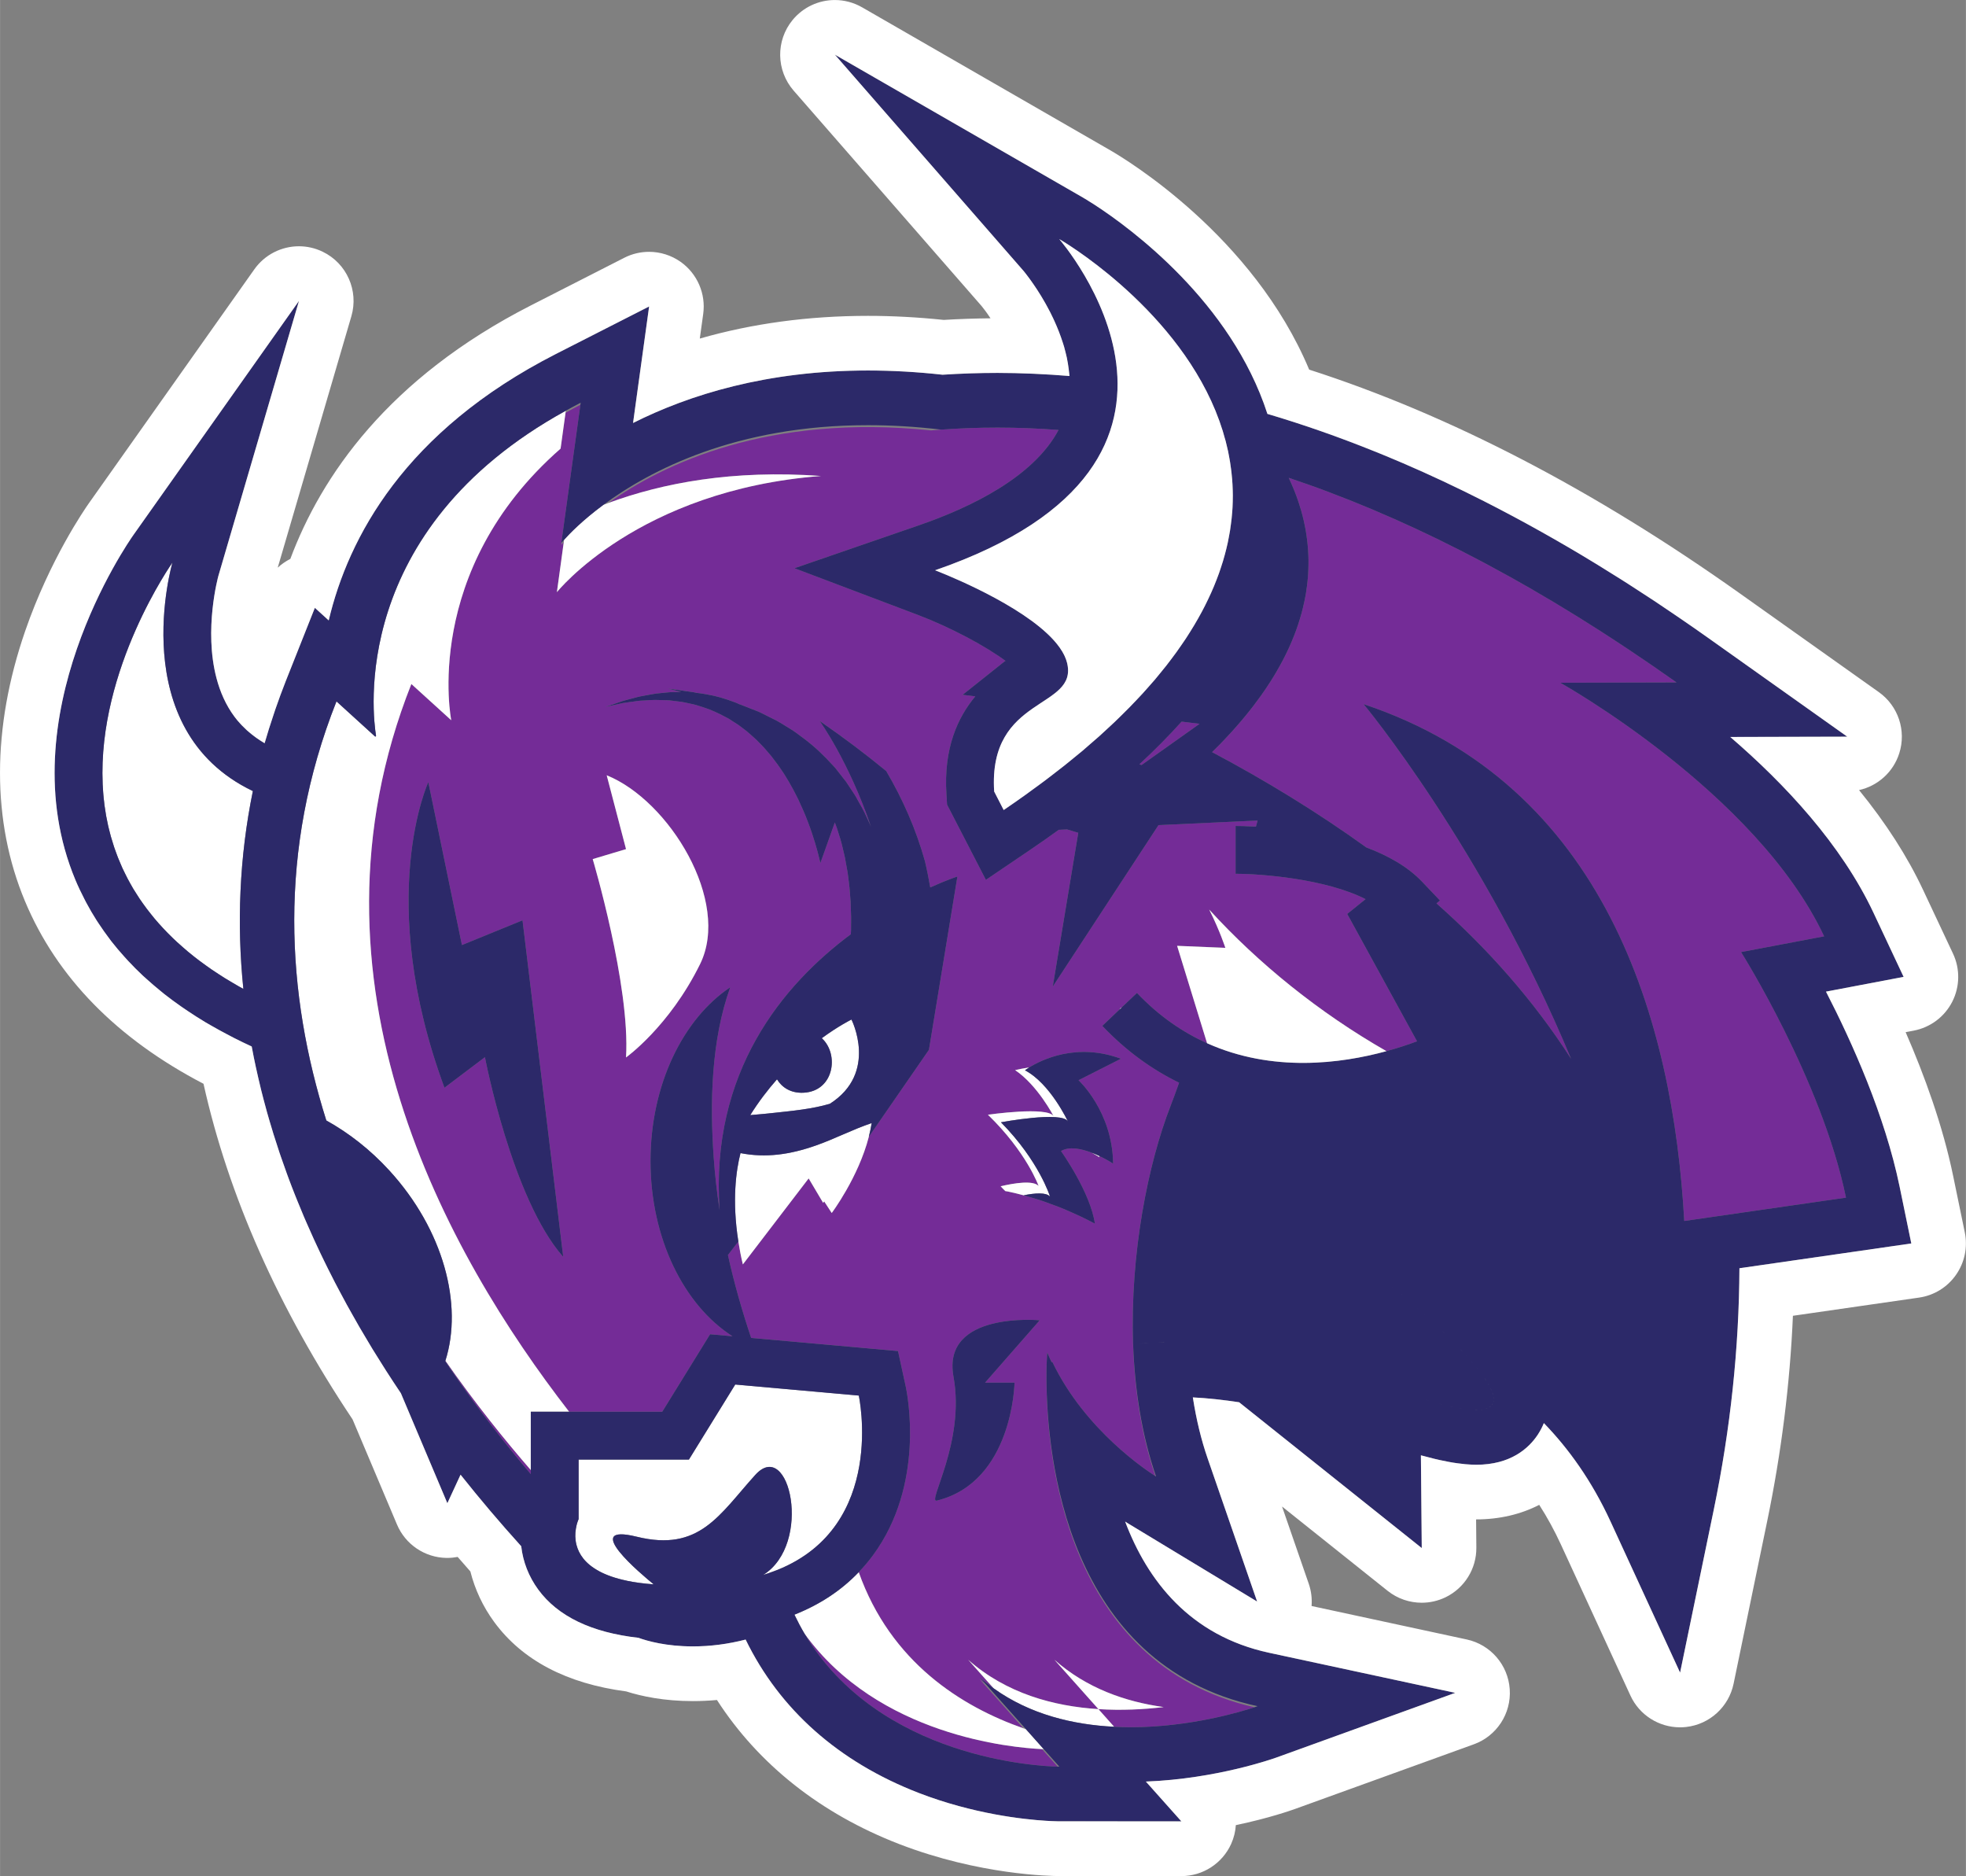
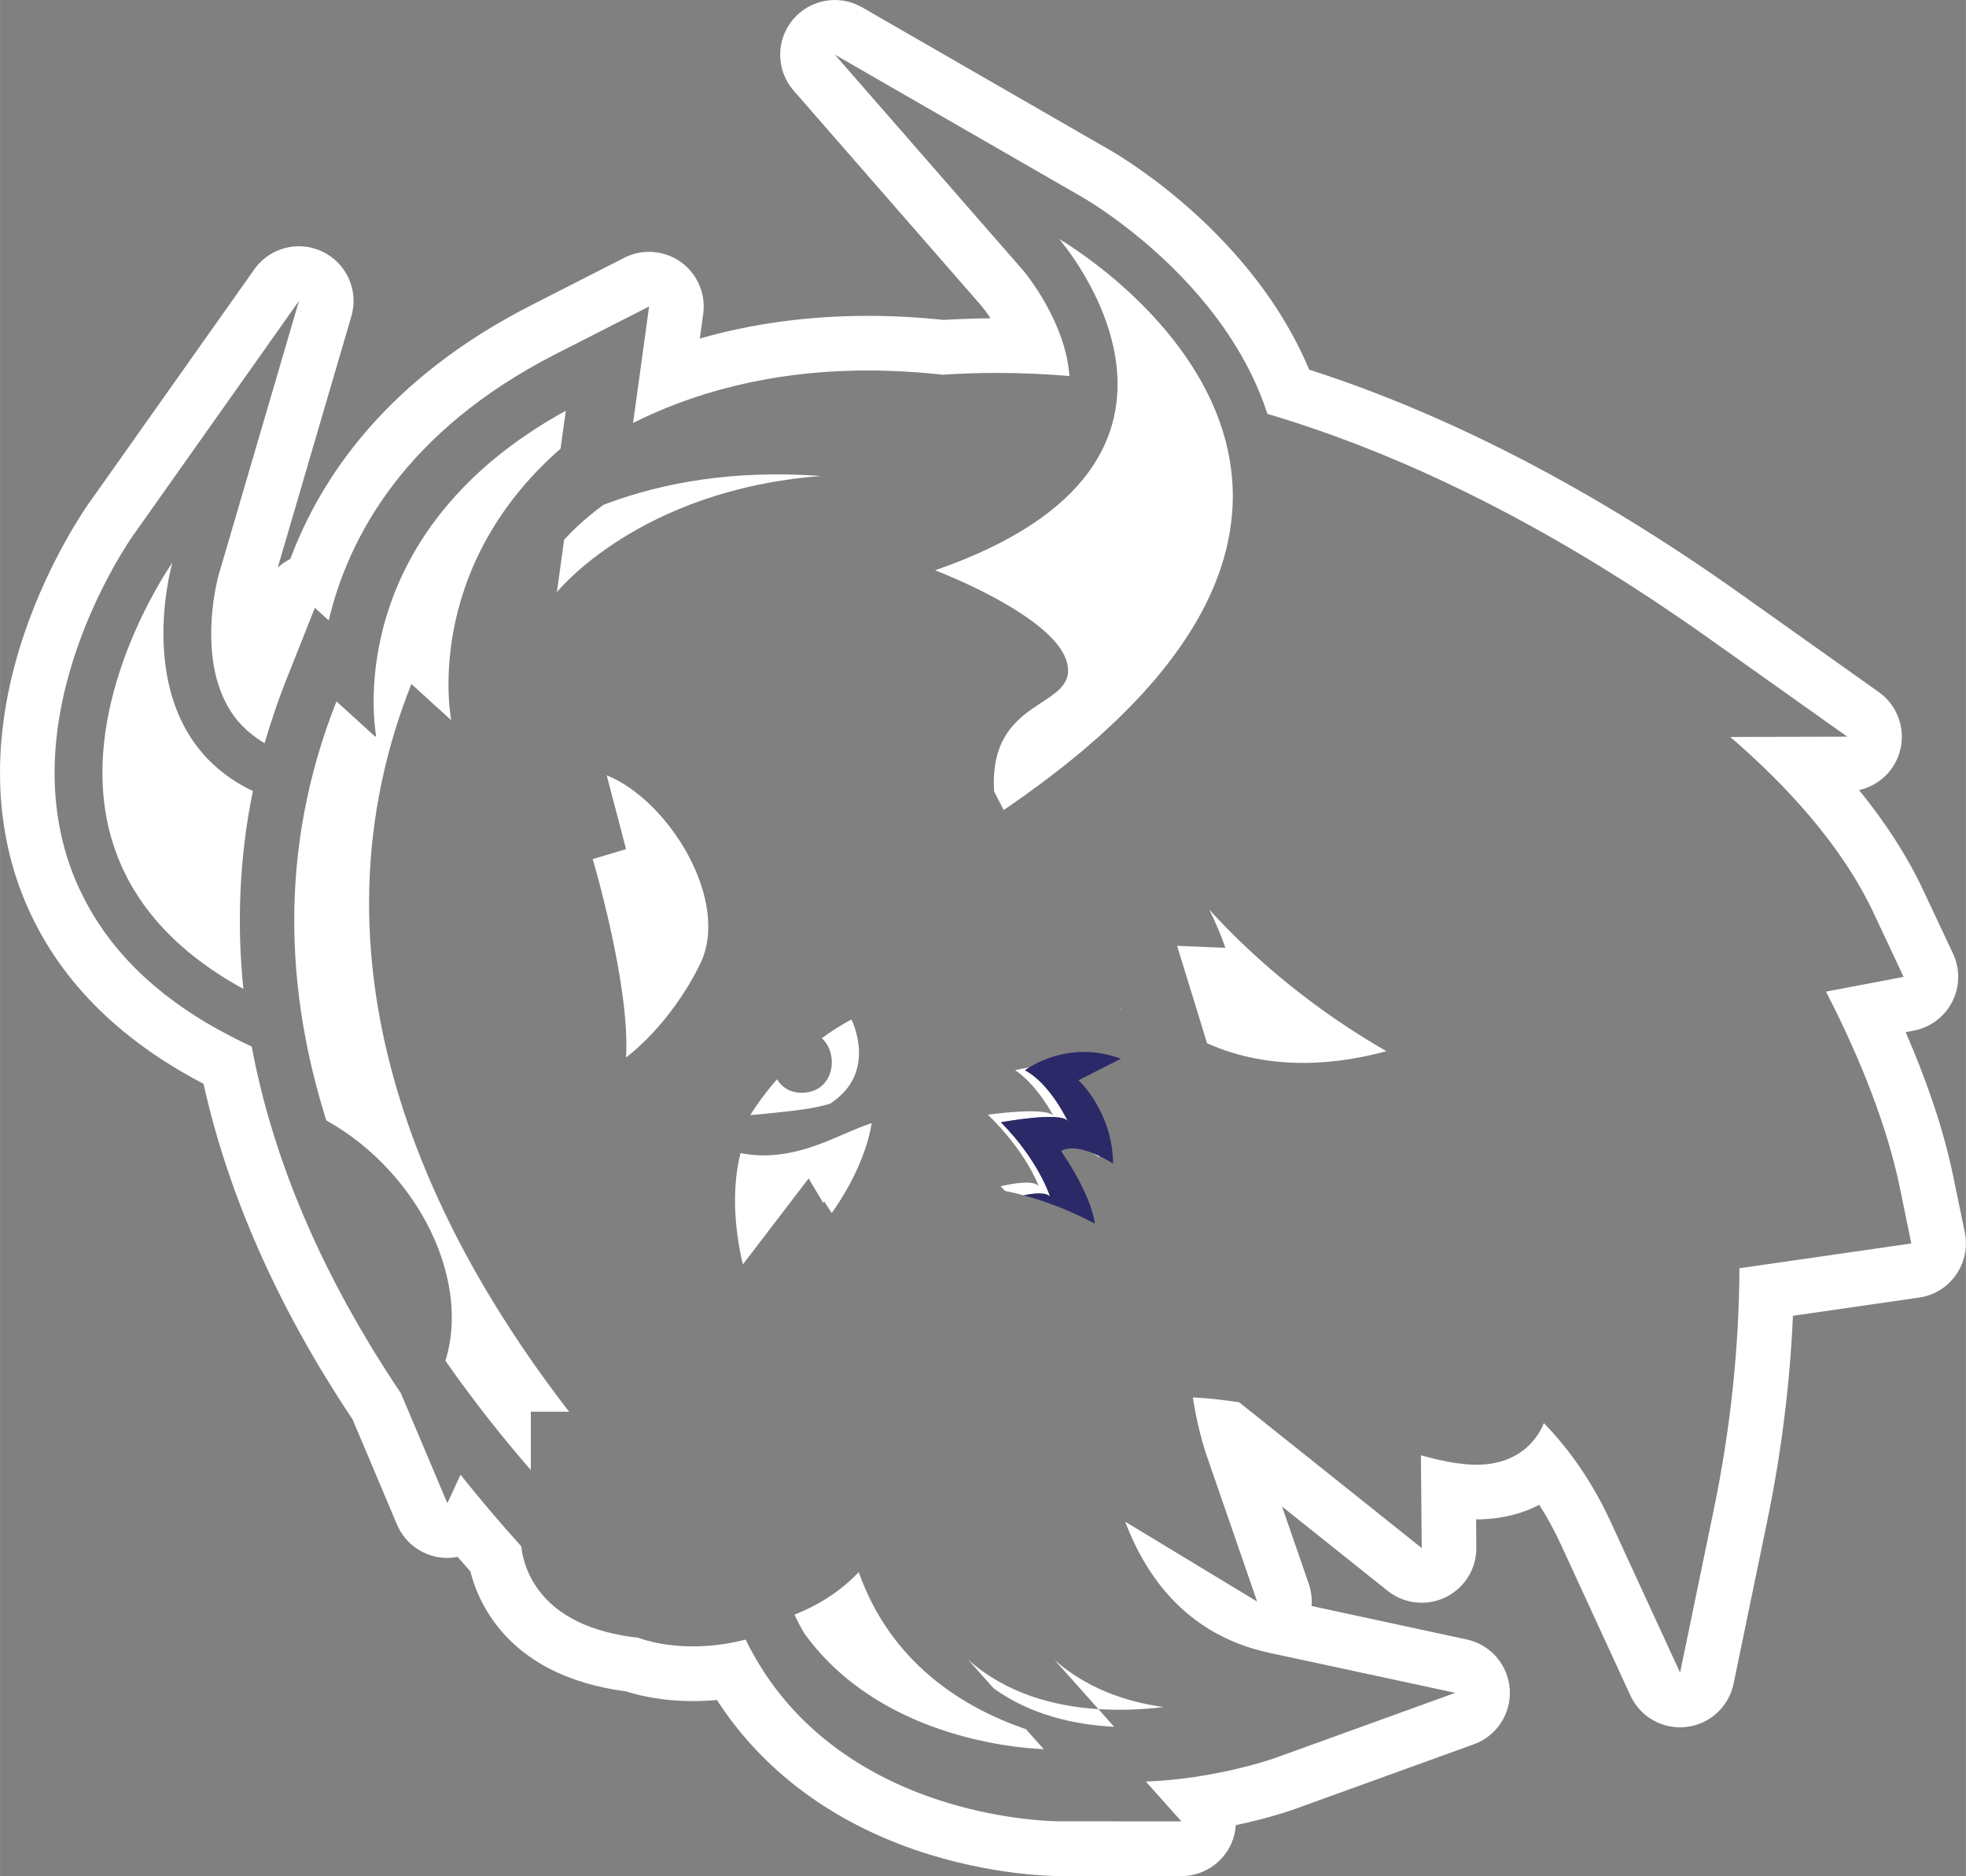
<svg xmlns="http://www.w3.org/2000/svg" xml:space="preserve" width="1523px" height="1453px" version="1.1" style="shape-rendering:geometricPrecision; text-rendering:geometricPrecision; image-rendering:optimizeQuality; fill-rule:evenodd; clip-rule:evenodd" viewBox="0 0 7474.47 7131.26">
  <rect x="0" y="0" width="7474.47" height="7131.26" fill="#808080" stroke="none" />
  <defs>
    <style type="text/css">
   
    .fil2 {fill:#2C2969;fill-rule:nonzero}
    .fil0 {fill:#742C97;fill-rule:nonzero}
    .fil1 {fill:white;fill-rule:nonzero}
   
  </style>
  </defs>
  <g id="Layer_x0020_1">
-     <path class="fil0" d="M4331.71 2905.19l8.33 2.65 220.58 -156.62 -68.33 -8.31c-48.78,54.42 -102.31,108.53 -160.58,162.28zm1266.84 2274.46c-0.58,-0.8 -1.5,-1.74 -2.08,-2.53 -1.15,-1.27 -2.55,-2.76 -3.7,-4.08 2.89,3.35 5.66,6.61 8.56,9.9 -1.05,-1.17 -1.86,-2.22 -2.78,-3.29zm34.22 178.96c1.04,-0.17 2.08,-0.26 3,-0.38 0.7,0 1.05,-0.31 1.74,-0.41 -2.54,0.41 -5.2,0.62 -7.98,0.95 1.04,0 2.31,0 3.24,-0.16zm1302.56 -1799.45c-257.23,-547.71 -1003.25,-963.95 -1003.25,-963.95l441.86 -1.16c-29.37,-20.81 -58.74,-41.28 -87.87,-61.47 -8.9,-6.08 -17.69,-12 -26.71,-18.1 -20.34,-14.03 -40.8,-27.78 -60.92,-41.29 -10.17,-6.77 -20.12,-13.4 -30.17,-19.96 -19.43,-12.86 -38.73,-25.58 -58.04,-38.01 -9.83,-6.36 -19.65,-12.71 -29.36,-18.91 -20.23,-12.97 -40.58,-25.84 -60.7,-38.38 -8.32,-5.35 -16.64,-10.48 -24.97,-15.67 -25.32,-15.58 -50.52,-31.09 -75.72,-46.17 -2.89,-1.75 -5.78,-3.6 -8.67,-5.3 -29.25,-17.47 -58.15,-34.5 -87.17,-51.24 -2.89,-1.7 -5.78,-3.29 -8.67,-5.03 -25.21,-14.39 -50.06,-28.53 -75.03,-42.36 -6.82,-3.8 -13.64,-7.51 -20.58,-11.23 -21.16,-11.74 -42.31,-23.29 -63.35,-34.56 -7.64,-3.97 -15.03,-7.94 -22.32,-11.92 -21.27,-11.05 -42.31,-22.17 -63.35,-32.91 -6.36,-3.3 -12.83,-6.64 -19.31,-9.97 -24.5,-12.45 -48.9,-24.57 -73.17,-36.48 -2.55,-1.22 -5.09,-2.54 -7.52,-3.86 -56.18,-27.27 -111.68,-53.05 -166.71,-77.57 -2.54,-1.05 -4.85,-2.11 -7.4,-3.17 -24.16,-10.69 -48.44,-21.18 -72.48,-31.39 -4.63,-1.96 -9.14,-3.82 -13.64,-5.78 -22.67,-9.43 -45.21,-18.79 -67.75,-27.78 -4.28,-1.59 -8.33,-3.34 -12.49,-4.94 -24.5,-9.78 -48.78,-19.22 -73.06,-28.32 -1.51,-0.63 -3.24,-1.31 -4.86,-2.01 -51.21,-19.33 -102.08,-37.16 -152.26,-53.95 14,29.58 26.6,60.19 37.12,91.81 0.11,0.31 0.23,0.41 0.23,0.69 3.7,11.28 7.28,22.5 10.52,33.88 0,0.52 0.23,0.89 0.23,1.43 3.24,11.28 6.01,22.5 8.79,34.04 0.11,0.69 0.23,1.33 0.34,2.03 2.66,11.32 4.86,22.58 7.05,34.24 0.12,0.78 0.24,1.59 0.35,2.39 1.97,11.48 3.7,22.86 5.09,34.52 0.12,1.11 0.23,2 0.35,2.89 1.38,11.55 2.54,23.19 3.35,34.94 0,1.13 0,2.19 0.23,3.25 0.7,11.58 1.15,23.38 1.27,35.3 0,1.17 0,2.22 0,3.29 0.12,11.9 0,23.99 -0.46,36.07 0,1.05 -0.11,2.22 -0.11,3.27 -0.58,12.17 -1.51,24.36 -2.66,36.8 -0.12,0.95 -0.24,1.95 -0.47,3.02 -1.15,12.43 -2.77,25.04 -4.74,37.73 -0.12,0.8 -0.23,1.7 -0.46,2.55 -2.08,12.81 -4.51,25.78 -7.17,38.75 -0.23,0.8 -0.23,1.5 -0.58,2.13 -2.77,13.23 -6.01,26.57 -9.82,40.12 0,0.22 0,0.74 -0.23,1.07 -7.52,27.53 -16.77,55.41 -27.98,83.75 0,0.43 -0.12,0.8 -0.46,1.16 -5.2,13.82 -11.22,27.52 -17.46,41.47 -0.58,0.88 -0.81,1.74 -1.16,2.63 -6.24,13.62 -12.95,27.27 -19.88,41.03 -0.69,1.17 -1.27,2.38 -1.85,3.56 -7.06,13.49 -14.45,27 -22.43,40.65 -0.69,1.5 -1.62,3.07 -2.43,4.51 -7.86,13.49 -16.18,26.99 -24.74,40.6 -1.27,1.61 -2.2,3.45 -3.35,5.03 -8.79,13.51 -17.92,27.06 -27.4,40.66 -1.38,1.86 -2.66,3.88 -4.04,5.67 -9.6,13.5 -19.66,27.04 -30.06,40.77 -1.62,2.02 -3.13,3.97 -4.63,6 -10.63,13.61 -21.62,27.24 -33.18,41.02 -1.73,1.95 -3.35,4.13 -5.08,6.09 -11.68,13.77 -23.59,27.52 -36.19,41.45 -1.85,2.07 -3.81,4.18 -5.66,6.2 -12.72,13.86 -25.78,27.89 -39.43,41.97 -1.96,1.96 -4.04,4.08 -6.13,6.19 -8.43,8.58 -17.34,17.22 -26.12,25.96 203.35,107.88 399.88,228.08 586.71,362.56 81.5,30.53 157,72.46 211.79,130.17l67.87 71.47 -13.29 10.74c196.06,173.39 370.63,370.61 511.67,590.6 -334.8,-802.62 -788.67,-1347.85 -788.67,-1347.85 918.39,306.01 1176.66,1201.08 1219.09,1964.54l615.03 -88.7c-92.49,-448.22 -398.96,-933.4 -398.96,-933.4l315.84 -59.86 0 -0.01zm-1342.91 1799.72c-3.81,-0.27 -7.74,-0.65 -11.79,-1.06 0.58,0 1.16,0.09 1.74,0.09 2.08,0.32 4.27,0.53 6.35,0.7 1.27,0.16 2.43,0.16 3.7,0.26l0 0.01zm-38.61 -4.77c1.73,0.26 3.24,0.53 5.2,0.8 0.12,0 0.23,0 0.58,0 0.46,0.1 0.81,0.1 1.39,0.26 -0.7,-0.16 -1.28,-0.16 -1.97,-0.26 -4.16,-0.64 -8.44,-1.5 -12.83,-2.22 2.42,0.36 5.43,1.05 7.63,1.42zm-30.98 -6.08c1.96,0.36 3.93,0.77 5.89,1.21 -4.27,-0.96 -8.55,-1.75 -12.95,-2.79 2.32,0.52 4.86,1.04 7.06,1.58zm153.06 -48.35c-0.34,-0.9 -0.58,-1.79 -0.81,-2.76 -0.35,-1.2 -0.92,-2.48 -1.38,-3.7 1.15,3.28 1.96,6.61 2.88,9.8 -0.34,-1.16 -0.45,-2.13 -0.69,-3.34zm-421.16 -440.7c0.23,0.11 0.69,0.49 1.27,0.89 -0.81,-0.68 -1.04,-0.68 -1.27,-0.89zm414.57 423.02c-0.11,-0.53 -0.46,-1.22 -0.69,-1.74 -0.58,-1.33 -1.39,-2.65 -1.97,-3.82 1.5,3.29 3.01,6.57 4.4,9.74 -0.58,-1.42 -1.05,-2.76 -1.74,-4.18zm-8.78 -17.48c-0.35,-0.68 -0.7,-1.37 -1.05,-2.11 -0.69,-1.11 -1.61,-2.37 -2.3,-3.43 1.73,2.75 3.11,5.54 4.73,8.13 -0.46,-0.74 -0.92,-1.68 -1.38,-2.59zm-235.73 57.39c1.27,0.34 2.66,0.7 3.82,1.07 -2.55,-0.73 -5.33,-1.59 -7.75,-2.39 1.27,0.43 2.66,0.95 3.93,1.32zm14.68 4.39c-1.85,-0.63 -3.58,-1.06 -5.55,-1.74 0.46,0.32 1.04,0.43 1.62,0.52 1.39,0.44 2.66,0.79 3.93,1.22zm37.23 10.5c1.73,0.52 3.47,1.06 5.55,1.43 0.92,0.26 1.73,0.41 2.54,0.63 -5.09,-1.33 -10.41,-2.75 -15.84,-4.18 2.55,0.63 5.32,1.59 7.75,2.12zm846.6 301.88c-3.7,19.49 -7.17,38.91 -11.33,58.4 4.16,-19.49 7.63,-38.91 11.33,-58.29 0,-0.11 0,-0.11 0,-0.11zm-645.09 -314.12c-0.24,1.86 -0.58,3.45 -1.05,5.19 0.12,-0.79 0.58,-1.32 0.81,-2.11 0.12,-0.7 0.12,-1.32 0.24,-2.12 0,-0.27 0,-0.53 0,-0.96zm-1327.19 -218.75c1.39,-0.17 2.77,-0.27 4.28,-0.38 -1.51,0.11 -2.89,0.21 -4.28,0.38zm1316.66 239.13c-1.39,1.39 -2.65,2.55 -4.39,3.61 0.46,-0.37 1.39,-0.52 1.85,-0.89 0.23,-0.33 0.58,-0.54 0.81,-0.69 0.58,-0.54 1.04,-1.34 1.62,-2.03l0.11 0zm10.06 -35.14c0.47,2.12 0.7,4.18 0.92,6.19 0,-0.64 0,-1.15 0,-1.86 0,-0.26 0,-0.52 0,-0.68 -0.22,-1.17 -0.57,-2.49 -0.92,-3.65zm-307.87 -353.66c-0.92,-0.85 -1.96,-1.76 -2.88,-2.56 -0.7,-0.63 -1.39,-1.21 -2.08,-1.74 2.54,2.18 5.09,4.4 7.62,6.52 -0.92,-0.69 -1.85,-1.48 -2.66,-2.22zm303.13 383.14c0.35,-0.53 0.7,-1.05 1.16,-1.75 0.57,-0.73 0.69,-1.69 1.04,-2.49 -1.04,1.97 -2.2,3.98 -3.7,5.84 0.35,-0.54 1.04,-0.97 1.5,-1.6zm-343.82 -418.41c-0.81,-0.64 -1.5,-1.27 -2.31,-1.96 -0.93,-0.8 -1.96,-1.48 -2.77,-2.22 2.42,1.96 4.85,4.06 7.51,6.3 -0.81,-0.63 -1.62,-1.43 -2.43,-2.12zm-903.59 181.49c-0.46,0 -0.69,0.16 -1.04,0.16 0.35,0 0.69,0 1.04,-0.16zm1192.96 257.2c-4.39,0.1 -8.9,0.1 -13.64,0 1.96,0 4.28,0.21 6.01,0.21 1.5,0 2.89,0 4.28,0 1.16,-0.1 2.08,-0.21 3.35,-0.21zm-358.39 -496.24c0.47,0.38 1.05,0.94 1.74,1.49 -0.24,-0.17 -0.35,-0.43 -0.69,-0.55 -0.12,-0.14 -0.35,-0.31 -0.58,-0.56 -0.23,-0.1 -0.23,-0.21 -0.47,-0.38zm9.14 7.58c-0.35,-0.34 -0.58,-0.53 -0.81,-0.85 -0.12,0 -0.12,0 -0.24,-0.11 0.7,0.63 1.74,1.49 2.78,2.23 -0.58,-0.37 -1.27,-0.9 -1.73,-1.27zm385.78 481.98c-1.85,0.86 -3.81,1.49 -6.01,2.13 0.58,-0.1 1.39,-0.21 1.73,-0.37 1.05,-0.37 2.09,-0.71 3.13,-1.07 0.46,-0.26 0.81,-0.52 1.15,-0.69zm-344.51 -447.74c-0.69,-0.53 -1.39,-1.05 -2.08,-1.74 -0.12,-0.21 -0.46,-0.37 -0.81,-0.64 1.85,1.48 3.7,3.07 5.66,4.6 -0.92,-0.63 -1.85,-1.42 -2.77,-2.22zm246.94 228.99c-1.04,-1.05 -2.08,-2.22 -3.12,-3.28 -1.85,-1.74 -3.47,-3.6 -5.21,-5.3 4.4,4.51 8.79,9.11 12.95,13.76 -1.5,-1.74 -3,-3.42 -4.62,-5.18zm20.46 22.35c-0.11,-0.22 -0.34,-0.54 -0.58,-0.9 -2.08,-2.22 -4.39,-4.62 -6.47,-7.06 4.39,4.93 8.67,9.54 12.95,14.36 -1.97,-2.13 -3.7,-4.29 -5.9,-6.4zm-120.12 -120.83c3.35,3.08 6.59,6.2 9.94,9.28 -3.35,-3.09 -6.59,-6.2 -9.94,-9.28zm53.3 51.2c-0.58,-0.64 -1.27,-1.26 -1.85,-1.96 -1.96,-1.86 -3.93,-3.82 -5.89,-5.67 3.23,3.12 6.59,6.46 9.94,9.8 -0.7,-0.86 -1.51,-1.48 -2.2,-2.18l0 0.01zm-216.42 -195.03c-0.46,-0.34 -0.69,-0.54 -1.16,-0.87 -0.92,-0.73 -1.61,-1.42 -2.65,-2.22 1.73,1.49 3.46,2.75 5.2,4.33 -0.58,-0.37 -1.04,-0.89 -1.39,-1.25l0 0.01zm238.73 217.43c-0.23,-0.11 -0.23,-0.28 -0.34,-0.42 -1.51,-1.6 -3.13,-3.19 -4.51,-4.71 3.12,3.44 6.47,6.71 9.71,10 -1.62,-1.54 -3.12,-3.29 -4.86,-4.87zm-190.64 -176.58c2.43,2.13 4.74,4.08 7.29,6.19 -2.55,-2.11 -4.86,-4.05 -7.29,-6.19zm144.51 130.78c-1.15,-0.96 -2.08,-2.03 -3.12,-2.92 -1.84,-1.74 -3.7,-3.6 -5.55,-5.29 4.74,4.6 9.48,9.11 14.45,13.93 -1.96,-2.02 -3.93,-3.86 -5.78,-5.72zm-72.83 -67.76c-0.58,-0.38 -0.92,-0.8 -1.39,-1.17 -1.5,-1.49 -3.12,-2.97 -4.85,-4.39 3.47,3.17 6.82,6.25 10.29,9.36 -1.28,-1.31 -2.78,-2.58 -4.05,-3.8zm24.86 22.75c-0.93,-0.95 -1.85,-1.85 -2.89,-2.65 -1.39,-1.31 -2.78,-2.47 -4.17,-3.86 3.24,2.97 6.48,5.98 9.72,8.89 -0.93,-0.79 -1.74,-1.58 -2.66,-2.38zm-48.09 -43.41c-0.24,-0.26 -0.35,-0.42 -0.58,-0.53 -1.16,-1.06 -2.32,-1.95 -3.59,-3.01 3.01,2.49 6.02,5.23 9.02,7.94 -1.5,-1.49 -3.24,-3.07 -4.85,-4.4zm226.47 227.77c-0.81,-0.9 -1.5,-1.97 -2.31,-2.91 -0.7,-0.9 -1.5,-1.86 -2.31,-2.77 2.66,3.29 5.2,6.53 7.62,9.64 -1.03,-1.32 -1.85,-2.58 -3,-3.97l0 0.01zm30.87 41.98c-0.69,-0.96 -1.39,-2.02 -2.08,-3.08 -0.93,-1.32 -2.09,-2.75 -3.01,-4.08 2.55,3.55 4.85,7.16 7.17,10.7 -0.81,-1.17 -1.27,-2.32 -2.08,-3.54zm-367.75 -364.35c-0.35,-0.43 -0.81,-0.86 -1.39,-1.23 -0.46,-0.52 -0.93,-0.79 -1.5,-1.22 1.15,0.85 2.08,1.59 3.23,2.67 -0.11,-0.12 -0.11,-0.12 -0.34,-0.22zm346.59 335.12c3.7,4.6 6.94,9.22 10.29,13.71 -3.35,-4.49 -6.59,-9.11 -10.29,-13.71zm-3435.76 583.81c0.26,-1.32 0.69,-2.75 0.89,-3.96 -0.37,1.21 -0.63,2.47 -1.06,3.96 0,0 0,0 0.17,0zm1.56 -6.62c0.41,-1.48 0.8,-2.81 1.17,-4.07 -0.37,1.26 -0.76,2.59 -1.17,4.07zm2.75 -8.73c-0.2,0.79 -0.52,1.59 -0.73,2.39 0.21,-0.8 0.53,-1.59 0.73,-2.39zm862.17 424.97c284.4,478.15 896.55,504.72 962.9,506.14l-59.54 -66.54c-113.17,-5.2 -622.55,-50.15 -903.36,-439.6zm-1365.53 -1034.87c4.87,7.13 9.63,14.55 14.5,21.59 0.69,1.7 1.58,3.45 2.28,5.13 0.16,-0.26 0.27,-0.63 0.37,-0.94 106.46,155.81 213.08,291.23 308.16,403.48l0 -15.51c-97.47,-112.25 -210.86,-252.44 -324.68,-415.61 -0.1,0.52 -0.44,1.16 -0.63,1.86zm2275.95 -607.27c-15.26,-5.19 -30.29,-9.69 -45.44,-14.2 -8.55,-2.47 -17.23,-5.22 -25.66,-7.61 -22.55,-6.09 -44.75,-11.54 -66.47,-16.05 -3.01,-0.7 -6.02,-0.9 -8.91,-1.41 -6.01,-6.09 -12.14,-11.92 -17.8,-18.34 51.44,-12.11 123,-23.67 144.27,-1.32 0,0 -45.08,-127.8 -192.6,-270.64 0,0 228.44,-33.09 250.06,6.08 0,0 -60.92,-118.06 -146.7,-175.66 17.68,-4.08 35.49,-7.41 53.52,-10.16 44.98,-27.91 179.78,-95.99 348.68,-33.09l-161.16 81.63c0,0 129.36,118.22 131.56,317.03 0,0 -21.96,-14.46 -52.48,-29.02 0.11,1.59 0.46,2.97 0.46,4.5 0,0 -11.45,-7.24 -28.9,-16.77 -39.54,-15.37 -85.44,-25.05 -117.23,-6.52 0,0 112.26,157.5 128.79,275.99 -18.38,-9.96 -37.11,-19.07 -55.84,-28.07 -11.44,-5.39 -22.89,-10.42 -34.45,-15.61 -11.33,-4.87 -22.78,-10.05 -34.11,-14.71 -13.87,-5.67 -27.97,-10.87 -41.96,-15.89 -9.14,-3.44 -18.38,-6.98 -27.63,-10.17l0 0.01zm-406.95 1137.22c-38.61,9.53 108.68,-221.98 63.36,-471.35 -45.43,-249.47 327.98,-214.17 327.98,-214.17l-207.86 237.08 112.02 0c0,0 -5.78,377.24 -295.5,448.45l0 -0.01zm-1255.06 -2757.02c237.94,95.84 472.3,479.41 355.1,717.38 -117.16,237.99 -281.63,355.09 -281.63,355.09 16.51,-273.4 -126.69,-753.91 -126.69,-753.91l126.69 -37.94 -73.47 -280.62zm-462.98 1071.41l-153.94 116.21c-265.69,-719.71 -61.34,-1161.58 -61.34,-1161.58l127.78 619.23 230.35 -94.03 154.79 1279.28c-195.19,-220.62 -297.64,-759.11 -297.64,-759.11zm2606.73 185.19c10.52,-26.73 21.27,-56.54 32.6,-88.14 -101.04,-49.23 -200.01,-119.02 -292.14,-216.01l65.9 -62.74 4.96 -6.71c0.35,0.36 0.7,0.78 1.05,1l59.88 -56.75c83.93,88.4 174.45,149.71 266.71,191.12l-113.99 -370.18 183.47 7.62c0,0 -20.58,-64.01 -61.39,-145.43 187.06,205.05 418.16,391.94 673.88,538.17 45.09,-12.3 84.51,-25.58 116.19,-37.5l-265.44 -484.17 69.71 -56.22c-151.33,-77.13 -395.84,-96.25 -494.11,-96.34l0 -181.78c10.64,0 38.38,0.28 77.35,2.4 3.92,-14.67 6.24,-23.04 6.24,-23.04l-376.77 17.47 -401.97 613.67 96.99 -584.49 -42.54 -12.87 -31.68 1.49c-34.79,25.08 -70.4,50.3 -107.39,75.27l-169.6 114.89 -93.99 -182.02 -36.19 -70.15 -17.45 -33.73 -2.32 -38.02c-11.55,-176.93 43.24,-293.93 109.72,-373.61l-48.21 -5.83 161.85 -128.81c0.93,0.33 1.73,0.52 2.66,0.96 -75.5,-56.38 -208.44,-127.86 -333.54,-175.4l-470.17 -177.9 475.26 -163.96c195.73,-67.67 434.11,-183.03 528.57,-361.61 -78.85,-5.93 -156.31,-8.99 -231.91,-8.99 -72.95,0 -143.94,2.65 -213.65,7.68 -0.35,0 -0.58,0 -0.7,0 -12.71,0.95 -25.31,2.02 -38.03,3.07 -619.08,-63.69 -1017.32,126.74 -1226.59,275.68 204.5,-75.34 471.58,-126.81 807.63,-102.45 -695.41,53.73 -1003.98,441.65 -1003.98,441.65l26.21 -190.86c-6.24,7.05 -9.44,11.02 -9.44,11.02l1.17 -8.47c-0.74,0.95 -1.17,1.31 -1.17,1.31l72.54 -525.45c-19.5,9.9 -38.01,20.28 -56.49,30.44l-18.85 136.32c-530.55,464.59 -415.67,1032.5 -415.67,1032.5l-151.67 -137.76c-448.76,1130.98 136.58,2168.41 599.8,2766.2l354.05 0 122.91 -198.98 59.04 -95.56 85.13 7.57c-183.96,-117.42 -311.7,-371.18 -311.7,-666.09 0,-290.23 123.86,-540.63 303.23,-660.39 -73.12,202.24 -77.45,441.21 -63.06,645.84 4.82,67.93 12.44,135.01 22.66,201.35 -37.05,-525.72 241.24,-857.26 498.82,-1048.82 0.11,-4.92 0.34,-9.27 0.69,-14.12 -0.11,-23.19 1.04,-47.56 -0.35,-71.54 -0.34,-12.17 -0.69,-24.3 -1.16,-36.73 -0.92,-12.24 -1.84,-24.36 -2.88,-36.81 -1.28,-25.2 -5.55,-49.24 -8.33,-74.55 -2.31,-12.33 -4.39,-24.72 -6.59,-37.06 -2.31,-12.53 -4.39,-25.14 -7.63,-37.23 -3,-12.27 -5.89,-24.43 -8.79,-36.8 -3,-12.43 -7.28,-24.07 -10.86,-36.2 -4.28,-14.97 -9.36,-29.37 -14.92,-43.84 -4.39,12.97 -9.01,25.95 -13.64,38.66 -14.1,38.5 -27.63,77.13 -41.39,115.68 -1.15,-4.87 -2.31,-10.16 -3.81,-16.15 -4.05,-17.21 -9.48,-37.96 -16.65,-61.42 -7.17,-23.39 -15.61,-49.5 -26.24,-77.03 -10.29,-27.95 -23.01,-56.8 -37.11,-86.83 -7.52,-14.39 -14.56,-30.02 -23.24,-44.73 -4.04,-7.51 -8.32,-14.98 -12.6,-22.6 -4.39,-7.42 -9.13,-14.83 -13.52,-22.3 -9.02,-15.35 -19.54,-28.96 -29.48,-43.88 -5.33,-7.05 -10.52,-14.04 -16.08,-21.24 -5.31,-7.15 -10.75,-14.23 -16.76,-20.75 -5.78,-6.78 -11.56,-13.51 -17.46,-20.28 -5.78,-6.72 -12.25,-12.69 -18.38,-19.16 -12.13,-13.13 -25.48,-24.52 -38.77,-36.28 -6.45,-6.08 -13.5,-11.26 -20.49,-16.55 -6.88,-5.25 -13.93,-10.44 -20.79,-15.74 -7.36,-4.76 -14.57,-9.41 -21.82,-14.03 -7.41,-4.5 -14.3,-9.78 -21.97,-13.34 -29.92,-16.4 -60.71,-30.76 -91.95,-40.5 -15.62,-4.93 -30.97,-10.22 -46.76,-12.97 -15.61,-3.07 -30.7,-7.32 -46.2,-8.48 -7.68,-0.95 -15.21,-1.84 -22.6,-2.8 -7.43,-0.95 -14.83,-2.02 -22.25,-1.86 -14.82,-0.51 -29.11,-0.95 -42.72,-1.15 -13.92,0 -27.27,1.31 -40.12,1.95 -6.51,0.43 -12.71,0.64 -18.63,1.06 -6.15,0.27 -12.07,1.59 -17.91,2.27 -11.47,1.69 -22.33,3.18 -32.27,4.5 -5.05,0.75 -9.81,1.45 -14.48,2.13 -4.6,1.06 -8.93,1.95 -13.18,2.91 -33.5,7.4 -52.67,11.76 -52.67,11.76 0,0 19.33,-6.63 52.89,-18.28 4.29,-1.42 8.63,-2.91 13.29,-4.5 4.7,-1.32 9.53,-2.65 14.66,-3.97 10.06,-2.81 21.17,-5.71 32.92,-8.73 5.88,-1.49 11.91,-3.44 18.33,-4.5 6.19,-1.16 12.54,-2.39 19.15,-3.55 13.14,-2.29 27.16,-5.36 41.55,-7.31 14.47,-1.49 29.39,-2.91 44.9,-4.51 7.79,-1.04 15.56,-0.95 23.5,-1.04 7.95,-0.12 15.94,-0.28 24.1,-0.44 0.79,0 1.64,0 2.37,0 -32.28,-8.32 -50.38,-13.07 -50.38,-13.07 0,0 28.57,4.06 78.51,11.27 6.28,0.91 12.97,1.8 19.78,2.86 3.07,0.68 6.35,1.32 9.69,2.18 13.62,1.16 27.01,3.65 40.93,6.09 34.41,5.66 68.81,15.98 102.82,28.84 6.44,1.95 12.79,5.04 18.89,8.06 1.9,0.52 3.76,1.05 5.46,1.69 19.22,7.57 39.06,15.26 59.51,23.46 10.63,3.69 20.22,8.83 30.4,13.85 10.06,5.05 20.35,10.13 30.64,15.36 21.38,9.54 40.46,22.83 61.27,35.11 21.04,12.08 40.12,27.11 60,41.83 39.66,29.65 76.3,64.85 110.87,103.07 9.36,9.16 16.42,20.01 24.63,29.92 8.09,10.31 16.18,20.53 24.27,30.86 7.05,10.96 14.46,21.81 21.62,32.83 7.29,10.95 14.68,21.8 20.81,33.61 12.95,23.13 26.24,46.07 36.88,70.68 4.86,11.11 10.63,22.13 15.14,33.63 -84.97,-250.18 -195.14,-402.11 -195.14,-402.11 93.18,64.42 177.11,128.01 253.07,190.59 62.88,106.85 113.17,221.05 147.17,342.45 8.09,34.25 14.56,67.32 20.22,99.89 63.12,-28.58 103.25,-41.56 103.25,-41.56l-108.22 658.79 -228.67 330.89c-39.88,154.87 -140.93,289.43 -140.93,289.43l-28.78 -44.1 -3.82 5.63 -55.15 -92.97 -250.16 326.92c-7.31,-30.56 -12.75,-59.31 -17.1,-87.19l-39.6 51.45c23.62,106.84 53.62,211.67 88.31,315.07l425.38 38.06 132.95 11.91 28.55 130.51c8.33,37.74 74.57,376.42 -123.81,645.9 -16.65,22.82 -34.91,43.94 -54.11,64.13 121.74,342.8 390.99,511.16 626.37,593.6l-167.05 -187.33c7.86,6.79 15.95,13.13 23.93,19.49l-23.93 -26.57c17.45,15.36 35.49,29.38 53.76,42.47l-96.77 -108.71c144.51,127.92 324.51,176.73 495.04,187.59l-167.29 -187.59c122.2,108.07 269.71,159.62 415.26,179.81 -76.06,8.99 -160.8,13.33 -247.97,7.78l59.76 67.07c20.7,1.05 41.28,1.75 61.63,1.75 227.28,0 423.01,-59.67 471.79,-75.87 -724.29,-164.92 -790.41,-965.7 -790.76,-1248.62 0,-21.5 0.11,-40.55 0.58,-56l0.11 0c1.05,-27.63 2.32,-43.69 2.32,-43.69 5.08,12.6 10.86,24.52 16.53,36.53 0.92,-0.27 1.85,-0.68 2.77,-1.07 124.74,261.3 364.98,417.1 391.68,433.89 -53.64,-158.2 -79.07,-329.84 -84.74,-501.02 -11.67,-344.66 57,-686.14 142.55,-905.96l0 0.03z" />
    <path class="fil1" d="M4179.92 4398.58c0,-1.53 -0.35,-2.91 -0.46,-4.5 -8.79,-4.19 -18.38,-8.47 -28.44,-12.28 17.45,9.54 28.9,16.77 28.9,16.77l0 0.01zm-2062.73 -2147.66c0,0 308.57,-387.92 1003.99,-441.66 -336.08,-24.37 -603.14,27.1 -807.65,102.45 -6.56,2.48 -13.33,4.87 -19.85,7.42 -80.21,59.38 -129.17,110.21 -149.14,132.61l-1.14 8.3 -26.22 190.88 0.01 0zm-553.36 349.08l151.67 137.77c0,0 -114.87,-567.93 415.67,-1032.52l18.85 -136.31 1.06 -7.78c-827.16,454.88 -733.78,1161.67 -721.44,1235.9 -0.97,1.06 -1.86,2.28 -2.81,3.34l-147.71 -134.37c-225.89,569.57 -189.46,1115.13 -38.64,1592.94 85.13,47.3 167.08,110.77 239.97,190.62 205.57,224.91 280.58,509.14 212.81,722.67 113.82,163.17 227.21,303.36 324.68,415.6l0 -221.67 145.69 0c-463.22,-597.79 -1048.56,-1635.21 -599.8,-2766.19zm1700.93 3376.09c-66.7,69.83 -148.67,123.62 -244.39,161.47 11.79,24.72 24.27,48.71 37.8,71.42 280.81,389.45 790.19,434.4 903.36,439.6 2.55,0.16 4.51,0.16 6.59,0.25l-67.86 -76.13c-3,-1.06 -5.89,-1.94 -9.13,-3 -235.38,-82.44 -504.63,-250.8 -626.37,-593.62l0 0.01zm1159.32 512.76c-145.55,-20.19 -293.18,-71.74 -415.26,-179.81l167.29 187.58c-170.53,-10.86 -350.65,-59.66 -495.16,-187.58l96.89 108.7c139.07,99.79 303.23,138.34 458.03,145.96l-59.76 -67.08c87.17,5.56 171.79,1.23 247.97,-7.77zm-1349.73 -2009.53l55.15 92.98 3.82 -5.62 28.78 44.1c0,0 101.05,-134.58 140.93,-289.43 4.39,-17.37 8.32,-34.85 10.98,-52.42 -72.6,24.45 -143,61.24 -212.71,85.44 -97.81,34.41 -190.18,47.66 -285.99,28.75 -16.68,64.86 -32.92,179.49 -8.22,335.93 4.36,27.89 9.81,56.64 17.11,87.19l250.15 -326.93 0 0.01zm-120.34 -376.69c-34.8,39.6 -69.48,84.61 -101.63,136.06 31.45,-2.58 63.02,-5.55 94.46,-8.99 66.36,-7.25 140.12,-14.03 208.09,-33.98 185.32,-118.08 82.2,-320.31 82.2,-320.31 -5.32,2.81 -50.4,25.3 -112.83,70.95 67.05,60.61 47.05,201.97 -69.83,207.27 -47.74,2.1 -81.39,-19.7 -100.46,-51zm-573.98 -83.13c0,0 164.47,-117.1 281.64,-355.09 117.19,-237.97 -117.17,-621.55 -355.12,-717.39l73.48 280.62 -126.69 37.96c0,0 143.21,480.51 126.69,753.9zm1612.03 528.81c0,0 -41.28,-134.84 -186.59,-282.29 0,0 234.33,-43.74 254.79,-2.8 0,0 -67.05,-144.28 -163.46,-194.84 0,0 5.66,-4.24 16.06,-10.85 -18.03,2.75 -35.84,6.08 -53.52,10.16 85.78,57.6 146.7,175.66 146.7,175.66 -21.62,-39.18 -250.06,-6.08 -250.06,-6.08 147.52,142.84 192.6,270.64 192.6,270.64 -21.27,-22.35 -92.83,-10.79 -144.27,1.32 5.66,6.42 11.79,12.25 17.8,18.34 2.89,0.51 5.9,0.71 8.91,1.41 21.72,4.51 43.92,9.96 66.47,16.04 -1.74,-0.41 -3.59,-1.05 -5.32,-1.58 42.43,-8.48 84.86,-11.8 99.77,4.87l0.12 0zm46.12 44.58c-13.87,-5.67 -27.97,-10.86 -41.96,-15.89 13.99,5.03 28.09,10.22 41.96,15.89zm68.56 30.33c-11.44,-5.4 -22.89,-10.43 -34.45,-15.62 11.56,5.19 23.12,10.22 34.45,15.62zm-138.15 -56.38c-15.26,-5.19 -30.29,-9.69 -45.44,-14.2 15.15,4.51 30.18,9.01 45.44,14.2zm-3312.12 -1001.45c5.54,5.3 11.11,10.62 16.91,15.91 -5.79,-5.28 -11.37,-10.6 -16.9,-15.88 5.53,5.28 11.11,10.6 16.9,15.88l0.01 0.01 0.54 0.5 0.01 0.01c6.99,6.52 14.18,12.87 21.59,19.16 6.09,5.45 12.12,10.74 18.53,16.05 7.62,6.35 15.56,12.7 23.51,19.05 6.51,5.02 13.13,10.16 19.9,15.35 8.31,6.19 16.94,12.44 25.52,18.64 6.98,5.02 14.03,10.05 21.16,14.98 9.01,6.09 18.29,12.17 27.65,18.26 7.41,4.78 14.87,9.64 22.5,14.45 9.68,5.93 19.74,11.93 29.81,17.84 7.83,4.68 15.77,9.37 23.8,13.87 5.68,3.24 11.39,6.53 17.22,9.59 -12.81,-124.82 -16.41,-248.87 -10.86,-371.79l0.02 0c5.66,-127.95 21.29,-254.81 46.95,-380.29 -491.26,-235.02 -305.72,-868.65 -305.72,-868.65 0,0 -284.54,402.2 -265.33,841.95l-0.02 -0.01c0,0.1 0,0.37 0,0.53 0.45,9.89 1.17,19.85 1.87,29.74 0.27,3.29 0.37,6.61 0.8,9.9 0.64,9.27 1.84,18.44 2.92,27.69 0.41,4.09 0.77,8.22 1.3,12.35 1.17,8.47 2.56,17.03 3.98,25.61 0.8,4.84 1.48,9.53 2.22,14.36 1.49,8.04 3.22,16.26 4.92,24.45 1.07,5.13 2.12,10.33 3.19,15.46 1.13,4.78 2.29,9.53 3.51,14.31 -1.21,-4.77 -2.38,-9.51 -3.51,-14.27 1.13,4.76 2.29,9.5 3.51,14.27l0 0.04 0.09 0.33 0.01 0.04 0.08 0.33 0.01 0.03 0.09 0.34 0.01 0.03 0.08 0.33 0.01 0.04 0.09 0.34 0.01 0.03 0.08 0.33 0.01 0.04 0.09 0.33 0 0.04 0.09 0.33 0.01 0.04 0.09 0.33 0.01 0.03 0.08 0.34 0.01 0.03 0.18 0.7 0.02 0.05c0.41,1.58 0.82,3.18 1.25,4.78 1.39,5.46 2.81,10.85 4.3,16.42 2.06,7.57 4.5,15.13 6.9,22.49 1.68,5.83 3.42,11.72 5.38,17.38 2.54,7.31 5.19,14.39 7.78,21.7 2.11,5.99 4.39,12.08 6.77,18.1 2.76,7.06 5.67,13.95 8.75,20.8 2.63,6.2 5.28,12.56 8.05,18.81 3.22,6.72 6.49,13.49 9.77,20.1 3.09,6.48 6.26,12.72 9.53,19.08 3.45,6.61 7.05,13.11 10.75,19.75 3.61,6.34 7.25,12.81 11.02,19.33 3.8,6.19 7.77,12.53 11.9,18.89 4.07,6.61 8.15,13.13 12.54,19.58l0.19 0.29 0 0 0.19 0.29 0.19 0.29 0 0c3.91,5.9 8.1,11.76 12.3,17.56l-1.64 -2.29 1.65 2.29c4.6,6.56 9.36,13.09 14.23,19.54 4.5,6.08 9.32,12.06 14.09,18 5.12,6.65 10.41,13.12 15.82,19.63 4.92,5.77 9.95,11.65 15.14,17.48 5.76,6.61 11.76,13.07 17.84,19.58 5.19,5.66 10.59,11.39 16.14,16.95 6.36,6.45 12.98,12.97 19.59,19.42l0.02 0.01zm100.97 86.06c-6.78,-5.2 -13.39,-10.33 -19.91,-15.35 6.52,5.02 13.13,10.15 19.91,15.35zm-43.4 -34.41c-6.42,-5.3 -12.44,-10.59 -18.54,-16.05 6.1,5.46 12.12,10.75 18.54,16.05zm-272.43 -375.12c-2.59,-7.3 -5.23,-14.39 -7.78,-21.7 2.55,7.31 5.19,14.39 7.78,21.7zm53.65 116.65c-3.7,-6.63 -7.3,-13.13 -10.75,-19.75 3.45,6.62 7.05,13.12 10.75,19.75zm22.91 38.23c-4.13,-6.35 -8.11,-12.69 -11.92,-18.89 3.81,6.2 7.79,12.54 11.92,18.89zm-61.04 -115.94c-3.07,-6.88 -6,-13.76 -8.74,-20.8 2.75,7.04 5.67,13.92 8.74,20.8zm17.83 38.88c-3.29,-6.61 -6.55,-13.39 -9.78,-20.12 3.23,6.73 6.49,13.5 9.78,20.12zm161.92 226.27c-5.56,-5.56 -10.96,-11.29 -16.15,-16.94 5.19,5.66 10.59,11.38 16.15,16.94zm-64.96 -73.65c-4.77,-5.93 -9.59,-11.92 -14.09,-18 4.5,6.08 9.32,12.07 14.09,18zm232.23 212.71c-7.13,-4.93 -14.18,-9.95 -21.16,-15 6.98,5.05 14.03,10.07 21.16,15zm-201.28 -175.59c-5.19,-5.82 -10.22,-11.7 -15.16,-17.48 4.94,5.78 9.97,11.66 15.16,17.48zm-207.14 -461.32c-1.06,-9.26 -2.26,-18.42 -2.91,-27.69 0.65,9.27 1.85,18.43 2.91,27.69zm512.17 701.33c-8.03,-4.5 -15.99,-9.2 -23.81,-13.86 7.82,4.66 15.78,9.36 23.81,13.86zm-515.88 -738.9c-0.69,-9.91 -1.42,-19.85 -1.86,-29.76 0.44,9.91 1.17,19.85 1.86,29.76zm462.28 707.2c-7.61,-4.83 -15.09,-9.69 -22.5,-14.46 7.41,4.77 14.89,9.63 22.5,14.46zm-446.15 -592.86c-1.7,-8.2 -3.42,-16.4 -4.92,-24.46 1.5,8.06 3.22,16.26 4.92,24.46zm-7.13 -38.84c-1.43,-8.58 -2.81,-17.14 -3.98,-25.62 1.17,8.48 2.55,17.04 3.98,25.62zm27.42 116.74c-2.38,-7.35 -4.82,-14.92 -6.88,-22.49 2.06,7.57 4.5,15.14 6.88,22.49z" />
    <path class="fil2" d="M4038.18 4592.89c11.33,4.66 22.78,9.86 34.11,14.71 11.56,5.2 23.01,10.22 34.45,15.62 18.73,8.99 37.46,18.1 55.84,28.06 -16.53,-118.49 -128.79,-275.99 -128.79,-275.99 31.79,-18.53 77.69,-8.85 117.23,6.52 10.06,3.8 19.65,8.09 28.55,12.27 30.41,14.57 52.37,29.02 52.37,29.02 -2.2,-198.8 -131.56,-317.03 -131.56,-317.03l161.16 -81.63c-168.9,-62.9 -303.7,5.18 -348.68,33.09 -10.4,6.61 -16.06,10.85 -16.06,10.85 96.41,50.56 163.46,194.84 163.46,194.84 -20.46,-40.94 -254.79,2.8 -254.79,2.8 145.31,147.44 186.59,282.29 186.59,282.29 -15.03,-16.66 -57.46,-13.33 -99.89,-4.87 1.73,0.53 3.58,1.17 5.32,1.59 8.43,2.39 17.11,5.14 25.66,7.61 15.15,4.51 30.18,9.01 45.44,14.2 9.25,3.19 18.49,6.72 27.63,10.16 13.99,5.03 28.09,10.22 41.96,15.89z" />
-     <path class="fil1" d="M2191.69 5799.36c-1.75,7.15 -3.17,15.62 -3.97,24.89 0,0.42 -0.16,0.79 -0.16,1.21 -0.21,4.34 -0.37,9.01 -0.37,13.71 0,0.33 0,0.42 0,0.69 0.26,10.06 1.42,20.75 4.24,31.77 0.09,0.53 0.26,1.05 0.43,1.58 4.34,16.67 12.28,34.05 25.51,50.67 0.27,0.33 0.43,0.52 0.63,0.85 13.65,16.95 32.98,33.2 59.72,47.6 0,0 0,0.16 0.12,0.16 26.88,14.46 61.46,26.99 105.5,36.1 0.09,0.17 0.09,0.17 0.09,0.17 29.39,6.08 63.07,10.74 101.45,13.48 0.1,0 0.1,0 0.21,0 -44.84,-36.43 -281.63,-234.43 -64.33,-180.96 239.19,58.77 314.09,-83.9 450.71,-234.9 130.06,-143.9 219.31,262.71 29.94,380.23 13.06,-3.97 25.2,-8.31 37.45,-12.81 5.9,-2.23 11.91,-4.34 17.69,-6.71 416.08,-167.73 308.45,-662.35 308.45,-662.35l-469.7 -41.96 -176.12 285.26 -419.38 0 0 226.45c0,0 -1.74,3.52 -3.77,9.51 -0.21,0.8 -0.53,1.58 -0.72,2.39 -0.34,0.79 -0.53,1.42 -0.86,2.28 -0.37,1.25 -0.74,2.58 -1.17,4.06 -0.26,0.97 -0.37,1.69 -0.68,2.66 -0.21,1.22 -0.62,2.65 -0.9,3.97l-0.01 0z" />
-     <path class="fil2" d="M1756.09 3592.32l-127.79 -619.24c0,0 -204.33,441.88 61.36,1161.59l153.93 -116.21c0,0 102.45,538.5 297.62,759.11l-154.77 -1279.28 -230.35 94.03zm4647.33 1048.81c-42.43,-763.46 -300.7,-1658.52 -1219.09,-1964.54 0,0 453.87,545.21 788.67,1347.85 -141.04,-219.99 -315.61,-417.21 -511.67,-590.6l13.4 -10.75 -67.98 -71.46c-54.79,-57.71 -130.29,-99.65 -211.79,-130.19 -186.83,-134.47 -383.36,-254.67 -586.71,-362.54 8.78,-8.75 17.69,-17.38 26.12,-25.96 2.09,-2.11 4.17,-4.23 6.13,-6.19 13.65,-14.08 26.71,-28.11 39.43,-41.98 1.85,-2.01 3.81,-4.12 5.66,-6.2 12.6,-13.92 24.51,-27.68 36.19,-41.45 1.73,-1.96 3.35,-4.13 5.08,-6.08 11.56,-13.78 22.55,-27.43 33.18,-41.03 1.62,-2.03 3.01,-3.97 4.63,-5.99 10.4,-13.73 20.46,-27.27 30.17,-40.77 1.39,-1.79 2.55,-3.81 3.93,-5.67 9.48,-13.6 18.73,-27.15 27.4,-40.66 1.15,-1.58 2.08,-3.42 3.35,-5.03 8.56,-13.61 16.99,-27.11 24.74,-40.6 0.93,-1.42 1.74,-3.01 2.43,-4.51 7.98,-13.65 15.37,-27.16 22.43,-40.65 0.58,-1.18 1.27,-2.39 1.85,-3.56 7.05,-13.76 13.64,-27.42 19.88,-41.03 0.47,-0.89 0.58,-1.75 1.16,-2.63 6.24,-13.94 12.26,-27.65 17.46,-41.47 0.34,-0.36 0.46,-0.73 0.57,-1.16 11.1,-28.34 20.35,-56.22 27.87,-83.75 0.23,-0.32 0.34,-0.85 0.34,-1.07 3.7,-13.55 6.94,-26.89 9.71,-40.12 0.35,-0.63 0.47,-1.33 0.58,-2.14 2.78,-12.97 5.09,-25.93 7.28,-38.74 0.12,-0.85 0.23,-1.75 0.35,-2.55 1.97,-12.69 3.59,-25.3 4.86,-37.73 0.11,-1.07 0.23,-2.07 0.35,-3.02 1.15,-12.44 2.19,-24.63 2.66,-36.8 0,-1.06 0.11,-2.22 0.11,-3.28 0.58,-12.07 0.58,-24.15 0.58,-36.06 0,-1.06 0,-2.12 0,-3.29 -0.12,-11.9 -0.69,-23.71 -1.39,-35.3 -0.12,-1.06 -0.12,-2.12 -0.23,-3.24 -0.81,-11.75 -1.97,-23.4 -3.35,-34.94 -0.12,-0.89 -0.23,-1.79 -0.35,-2.9 -1.39,-11.65 -3.12,-23.04 -5.09,-34.52 -0.11,-0.8 -0.23,-1.61 -0.35,-2.39 -2.19,-11.66 -4.39,-22.92 -7.05,-34.24 -0.11,-0.7 -0.23,-1.34 -0.34,-2.03 -2.66,-11.54 -5.55,-22.76 -8.79,-34.04 0,-0.54 -0.23,-0.9 -0.23,-1.43 -3.24,-11.37 -6.82,-22.6 -10.52,-33.88 0,-0.27 -0.12,-0.36 -0.23,-0.69 -10.52,-31.62 -23.12,-62.21 -37.12,-91.8 50.18,16.78 101.05,34.61 152.26,53.94 1.62,0.7 3.35,1.39 4.86,2.02 24.28,9.1 48.56,18.53 73.18,28.32 4.04,1.59 8.09,3.34 12.37,4.94 22.54,8.99 45.08,18.35 67.75,27.78 4.5,1.96 9.01,3.82 13.64,5.77 24.04,10.21 48.32,20.71 72.48,31.4 2.55,1.06 4.86,2.12 7.4,3.17 55.03,24.52 110.53,50.3 166.71,77.56 2.43,1.32 4.97,2.65 7.52,3.88 24.39,11.91 48.67,24.02 73.17,36.46 6.48,3.33 12.95,6.67 19.31,9.97 21.04,10.74 42.08,21.86 63.35,32.91 7.4,3.98 14.68,7.95 22.32,11.92 21.04,11.27 42.19,22.82 63.35,34.58 6.94,3.69 13.76,7.41 20.69,11.22 24.86,13.82 49.71,27.96 74.92,42.35 2.89,1.74 5.78,3.33 8.67,5.03 29.02,16.74 57.92,33.77 87.17,51.25 2.89,1.69 5.78,3.55 8.67,5.29 25.2,15.09 50.4,30.61 75.72,46.17 8.33,5.19 16.65,10.33 24.97,15.67 20.12,12.54 40.47,25.42 60.81,38.4 9.6,6.18 19.42,12.53 29.25,18.89 19.31,12.43 38.61,25.15 58.15,38.02 10.06,6.55 19.89,13.18 30.06,19.97 20.24,13.49 40.58,27.24 60.92,41.28 9.02,6.09 17.93,12.01 26.71,18.1 29.13,20.18 58.61,40.66 87.98,61.46l-441.97 1.17c0,0 746.02,416.25 1003.25,963.95l-315.84 59.87c0,0 306.47,485.18 398.96,933.41l-615.03 88.68 0 0zm-80.12 997.55c0,0 0,0 0,0.11 -3.7,19.38 -7.17,38.8 -11.33,58.29 4.16,-19.49 7.63,-38.91 11.33,-58.4zm-658.16 -291.02c-0.46,0.37 -1.39,0.52 -1.85,0.89 1.74,-1.06 3,-2.22 4.39,-3.61 -0.69,0.69 -1.04,1.49 -1.73,2.03 -0.23,0.15 -0.58,0.36 -0.81,0.68l0 0.01zm-16.07 7.35c2.08,-0.64 4.16,-1.27 6.01,-2.13 -0.46,0.17 -0.69,0.43 -1.27,0.69 -0.92,0.36 -1.96,0.7 -3.01,1.07 -0.34,0.15 -1.15,0.27 -1.73,0.37zm-13.3 3.22c-0.92,0.12 -1.96,0.21 -3,0.38 -0.93,0.16 -2.2,0.16 -3.24,0.16 2.78,-0.33 5.44,-0.54 7.98,-0.95 -0.69,0.09 -1.04,0.41 -1.74,0.41zm-24.85 1.54c-1.73,0 -3.93,-0.21 -6.01,-0.21 4.74,0.1 9.25,0.1 13.64,0 -1.16,0 -2.08,0.1 -3.35,0.21 -0.81,0 -1.74,0.16 -2.55,0.16 -0.57,0 -1.15,-0.16 -1.73,-0.16zm-1211.23 -256.18c8.32,-0.44 16.42,-0.97 24.86,-1.06 0.35,0 0.69,-0.17 1.04,-0.17l0.46 0.53c-8.79,0.16 -17.69,0.26 -26.36,0.7zm-48.67 2.22c1.5,-0.17 2.77,-0.27 4.28,-0.38 4.39,-0.31 9.25,-0.31 13.52,-0.59 -14.45,0.8 -28.44,1.86 -42.54,3.26 8.32,-0.86 16.18,-1.76 24.74,-2.28l0 -0.01zm1131.23 232.42c-1.97,-0.37 -3.7,-0.91 -5.55,-1.43 -2.43,-0.53 -5.2,-1.49 -7.75,-2.12 5.43,1.43 10.75,2.85 15.95,4.18 -0.92,-0.22 -1.73,-0.37 -2.65,-0.63l0 0zm40.58 9.8c-2.66,-0.54 -5.32,-1.23 -8.1,-1.7 0.46,0 0.7,0.1 1.04,0.1 4.4,1.06 8.68,1.85 12.95,2.81 -1.96,-0.44 -3.93,-0.85 -5.89,-1.22l0 0.01zm57.8 9.79c4.05,0.41 7.98,0.79 11.79,1.06 -1.27,-0.11 -2.43,-0.11 -3.7,-0.27 -2.08,-0.17 -4.27,-0.38 -6.35,-0.7 -0.58,0 -1.16,-0.09 -1.74,-0.09l0 0zm-21.62 -2.91c0.69,0.1 1.27,0.1 1.97,0.26 -0.58,-0.16 -0.93,-0.16 -1.39,-0.26 -1.97,-0.27 -3.82,-0.54 -5.78,-0.8 -2.2,-0.37 -5.21,-1.06 -7.52,-1.42 4.28,0.72 8.56,1.58 12.72,2.22zm-125.09 -30.35c2.08,0.68 3.7,1.11 5.55,1.74 -1.27,-0.43 -2.42,-0.78 -3.81,-1.22 -3.59,-1.05 -7.17,-2.12 -10.87,-3.17 -1.16,-0.37 -2.66,-0.89 -3.93,-1.32 2.54,0.8 5.2,1.66 7.75,2.39 1.73,0.53 3.58,1.06 5.31,1.58zm-177.92 -464.69c-0.69,-0.41 -1.04,-0.78 -1.27,-0.89 0.23,0.21 0.46,0.21 1.27,0.89zm419.08 437.05c0.23,0.97 0.47,1.86 0.81,2.76 0.24,1.21 0.35,2.18 0.69,3.34 -0.92,-3.19 -1.73,-6.52 -2.88,-9.8 0.46,1.22 1.03,2.5 1.38,3.7zm-6.47 -16.66c0.23,0.52 0.46,1.21 0.69,1.74 0.69,1.42 1.04,2.76 1.62,4.18 -1.27,-3.17 -2.78,-6.45 -4.39,-9.74 0.69,1.17 1.5,2.49 2.08,3.82zm-9.14 -17.85c0.35,0.74 0.7,1.43 1.05,2.11 0.46,0.91 0.92,1.85 1.38,2.59 -1.62,-2.59 -3,-5.39 -4.73,-8.13 0.69,1.06 1.61,2.31 2.3,3.43zm-21.73 -33.15c-3.35,-4.49 -6.59,-9.11 -10.18,-13.71 3.59,4.6 6.83,9.22 10.18,13.71zm8.79 12.45c0.69,1.05 1.39,2.11 2.08,3.07 0.81,1.22 1.27,2.37 2.08,3.54 -2.32,-3.54 -4.62,-7.15 -7.17,-10.7 0.92,1.33 2.08,2.76 3.01,4.08l0 0.01zm-31.1 -41.82c0.81,0.94 1.5,2.01 2.31,2.91 1.04,1.38 1.97,2.64 3,3.96 -2.42,-3.11 -4.96,-6.35 -7.62,-9.64 0.81,0.91 1.61,1.87 2.31,2.77zm-18.96 -22.77c0.58,0.79 1.5,1.64 2.08,2.53 0.92,1.07 1.73,2.13 2.78,3.29 -2.9,-3.29 -5.67,-6.55 -8.56,-9.9 1.15,1.32 2.55,2.81 3.7,4.08l0 0zm-19.08 -21.54c0.24,0.36 0.47,0.68 0.58,0.9 2.08,2.11 3.93,4.27 5.9,6.4 -4.28,-4.82 -8.67,-9.43 -12.95,-14.36 2.08,2.46 4.28,4.84 6.47,7.06zm-23 -24.73c1.04,1.06 2.08,2.23 3.12,3.28 1.62,1.75 3.12,3.44 4.62,5.18 -4.16,-4.65 -8.55,-9.26 -12.95,-13.76 1.74,1.69 3.36,3.55 5.21,5.28l0 0.02zm-21.39 -22.04c0.12,0.16 0.23,0.32 0.46,0.43 1.74,1.59 3.24,3.34 4.86,4.87 -3.35,-3.28 -6.59,-6.56 -9.71,-10 1.38,1.53 3,3.12 4.39,4.7zm-23.82 -23.91c0.7,0.69 1.39,1.31 1.97,1.95 0.69,0.69 1.5,1.32 2.2,2.18 -3.35,-3.35 -6.71,-6.69 -9.94,-9.81 1.96,1.87 3.93,3.82 5.77,5.68zm-41.39 -39.97c-3.35,-3.09 -6.59,-6.2 -9.94,-9.29 3.35,3.08 6.59,6.2 9.94,9.29zm16.42 15.6c1.04,0.89 2.09,1.96 3.12,2.92 1.97,1.86 3.82,3.7 5.78,5.72 -4.97,-4.82 -9.71,-9.32 -14.45,-13.93 1.85,1.7 3.71,3.55 5.55,5.3l0 -0.01zm-47.74 -44.74c1.04,0.8 1.96,1.7 2.89,2.65 0.92,0.8 1.73,1.59 2.66,2.38 -3.24,-2.91 -6.48,-5.92 -9.72,-8.89 1.39,1.39 2.78,2.55 4.17,3.86zm-23.36 -21.27c0.35,0.36 0.81,0.79 1.39,1.16 1.27,1.22 2.77,2.49 4.05,3.81 -3.47,-3.12 -6.94,-6.19 -10.29,-9.36 1.73,1.42 3.24,2.9 4.85,4.39zm-22.42 -20.02c0.23,0.11 0.46,0.27 0.58,0.53 1.61,1.33 3.35,2.91 4.96,4.4 -3,-2.7 -6.12,-5.45 -9.01,-7.94 1.15,1.06 2.42,1.95 3.47,3.01zm-40.47 -35.64c-2.54,-2.11 -4.97,-4.05 -7.28,-6.19 2.31,2.13 4.74,4.08 7.28,6.19zm16.65 14.72c0.92,0.8 1.97,1.71 3,2.56 0.7,0.74 1.74,1.53 2.55,2.22 -2.42,-2.12 -4.97,-4.34 -7.51,-6.52 0.69,0.53 1.27,1.11 1.96,1.74zm-40 -34.67c0.81,0.69 1.5,1.32 2.43,1.96 0.69,0.69 1.5,1.49 2.31,2.12 -2.66,-2.24 -5.09,-4.34 -7.51,-6.3 0.92,0.74 1.84,1.42 2.77,2.22l0 0zm-18.38 -15.51c0.69,0.68 1.39,1.21 2.08,1.74 0.92,0.8 1.85,1.6 2.77,2.23 -1.96,-1.53 -3.81,-3.11 -5.66,-4.61 0.35,0.28 0.69,0.44 0.81,0.64l0 0zm-14.92 -12.44c0.47,0.32 0.7,0.52 1.16,0.86 0.35,0.36 0.81,0.88 1.39,1.26 -1.74,-1.6 -3.47,-2.85 -5.2,-4.34 1.04,0.79 1.73,1.48 2.65,2.23l0 0 0 -0.01zm-14.1 -11.76c0.58,0.37 1.04,0.8 1.5,1.23 0.12,0.1 0.12,0.1 0.23,0.22 -1.15,-1.08 -2.08,-1.82 -3.23,-2.67 0.57,0.43 1.04,0.69 1.5,1.22l0 0zm-17.57 -14.39c-0.69,-0.55 -1.27,-1.11 -1.74,-1.49 0.24,0.16 0.24,0.28 0.47,0.38 0.23,0.25 0.46,0.41 0.58,0.56 0.34,0.12 0.45,0.38 0.69,0.55zm6.59 5.24c0.23,0.32 0.46,0.51 0.81,0.85 0.46,0.36 1.15,0.89 1.73,1.27 -1.04,-0.74 -2.08,-1.6 -2.89,-2.24 0.23,0.12 0.23,0.12 0.35,0.12l0 0zm405.67 467.48c-0.46,0.68 -0.81,1.21 -1.27,1.75 -0.35,0.63 -1.04,1.05 -1.39,1.6 1.39,-1.87 2.66,-3.88 3.7,-5.84 -0.35,0.79 -0.47,1.75 -1.04,2.49zm3 -7.78c0.47,-1.74 0.81,-3.33 1.05,-5.19 0,0.43 0,0.69 0,0.96 -0.12,0.8 -0.12,1.43 -0.24,2.12 -0.23,0.79 -0.69,1.32 -0.81,2.11zm1.5 -15.62c0,0.7 0,1.22 0,1.86 -0.22,-2.02 -0.45,-4.08 -0.92,-6.19 0.35,1.16 0.7,2.48 0.92,3.65 0,0.16 0,0.42 0,0.68zm-2554.36 -1367.78c62.31,-45.64 107.4,-68.13 112.83,-70.94 0,0 103.01,202.23 -82.31,320.29 -67.86,19.97 -141.74,26.74 -207.98,33.99 -31.56,3.45 -63.01,6.42 -94.51,8.99 32.08,-51.45 66.88,-96.45 101.68,-136.06 19.07,31.3 52.6,53.1 100.35,51 116.88,-5.31 136.99,-146.65 69.94,-207.27l0 0zm1268.22 1664.27c-26.82,-16.78 -266.94,-172.59 -391.68,-433.87 -0.92,0.37 -1.85,0.79 -2.77,1.06 -5.67,-12.01 -11.45,-23.94 -16.53,-36.54 0,0 -1.39,16.05 -2.32,43.69l-0.11 0c-0.47,15.45 -0.58,34.53 -0.58,56 1.5,290.78 72.95,1087.46 802.67,1244.55 0,0 -4.4,1.6 -11.91,4.07 -48.78,16.21 -244.51,75.87 -471.79,75.87 -20.35,0 -40.93,-0.7 -61.63,-1.75 -154.8,-7.62 -318.96,-46.17 -458.03,-145.96 -18.27,-13.08 -36.31,-27.11 -53.76,-42.46l23.81 26.58 152.37 170.84 67.86 76.13 59.31 66.45c0,0 -2.66,0 -6.36,-0.16 -66.35,-1.42 -678.5,-28 -962.9,-506.14 -13.53,-22.7 -26.01,-46.7 -37.92,-71.4 95.84,-37.87 177.81,-91.66 244.51,-161.49 19.2,-20.18 37.34,-41.31 54.11,-64.11 198.38,-269.5 132.14,-608.17 123.7,-645.9l-28.44 -130.52 -132.95 -11.91 -425.42 -38.06c-34.68,-103.4 -64.68,-208.24 -88.29,-315.06l39.59 -51.47c-24.72,-156.44 -8.48,-271.07 8.21,-335.93 95.85,18.91 188.22,5.66 286.03,-28.76 69.59,-24.18 140.11,-60.98 212.71,-85.43 -2.66,17.58 -6.7,35.05 -10.98,52.41l228.67 -330.9 108.22 -658.78c0,0 -40.13,12.97 -103.25,41.57 -5.66,-32.57 -12.13,-65.65 -20.22,-99.91 -34,-121.4 -84.29,-235.6 -147.17,-342.44 -75.96,-62.57 -160.01,-126.17 -253.19,-190.59 0,0 110.29,151.94 195.26,402.11 -4.51,-11.5 -10.28,-22.51 -15.14,-33.63 -10.64,-24.61 -23.93,-47.54 -37,-70.67 -6.01,-11.81 -13.4,-22.67 -20.69,-33.63 -7.28,-11.01 -14.57,-21.87 -21.74,-32.82 -7.97,-10.32 -16.06,-20.54 -24.15,-30.85 -8.21,-9.91 -15.38,-20.77 -24.63,-29.94 -34.57,-38.22 -71.21,-73.42 -110.99,-103.07 -19.76,-14.72 -38.84,-29.75 -59.88,-41.83 -20.81,-12.28 -39.89,-25.57 -61.27,-35.1 -10.41,-5.24 -20.58,-10.31 -30.64,-15.36 -10.18,-5.02 -19.77,-10.16 -30.4,-13.86 -20.48,-8.2 -40.32,-15.89 -59.53,-23.45 -1.69,-0.64 -3.55,-1.17 -5.47,-1.7 -6.08,-3.01 -12.43,-6.09 -18.89,-8.04 -33.99,-12.87 -68.39,-23.2 -102.81,-28.86 -13.92,-2.44 -27.32,-4.92 -40.93,-6.08 -3.32,-0.86 -6.61,-1.49 -9.68,-2.18 -6.82,-1.06 -13.51,-1.96 -19.79,-2.85 -49.93,-7.22 -78.51,-11.28 -78.51,-11.28 0,0 18.11,4.76 50.39,13.07 -0.74,0 -1.6,0 -2.37,0 -8.16,0.15 -16.16,0.33 -24.09,0.43 -7.95,0.09 -15.73,0 -23.5,1.07 -15.52,1.58 -30.45,3 -44.91,4.49 -14.39,1.95 -28.42,5.03 -41.55,7.31 -6.61,1.15 -12.97,2.38 -19.16,3.55 -6.41,1.06 -12.43,3 -18.32,4.5 -11.75,3.01 -22.85,5.92 -32.91,8.72 -5.13,1.33 -9.97,2.65 -14.67,3.98 -4.66,1.59 -9,3.08 -13.3,4.5 -33.55,11.64 -52.88,18.27 -52.88,18.27 0,0 19.17,-4.36 52.66,-11.75 4.24,-0.96 8.58,-1.85 13.19,-2.91 4.66,-0.7 9.43,-1.38 14.46,-2.12 9.96,-1.33 20.82,-2.81 32.29,-4.51 5.82,-0.68 11.76,-2.01 17.9,-2.28 5.93,-0.42 12.12,-0.62 18.64,-1.06 12.85,-0.64 26.19,-1.94 40.12,-1.94 13.61,0.19 27.89,0.63 42.72,1.15 7.41,-0.16 14.83,0.9 22.25,1.85 7.38,0.96 14.91,1.85 22.6,2.82 15.5,1.15 30.59,5.39 46.21,8.46 15.78,2.76 31.12,8.04 46.74,12.98 31.23,9.73 62.04,24.09 91.95,40.49 7.67,3.56 14.55,8.85 21.97,13.35 7.25,4.61 14.46,9.27 21.81,14.03 6.88,5.3 13.93,10.48 20.81,15.74 6.97,5.28 14.02,10.47 20.47,16.55 13.3,11.76 26.67,23.13 38.8,36.28 6.13,6.46 12.6,12.44 18.38,19.17 5.9,6.77 11.68,13.49 17.46,20.26 6.01,6.52 11.45,13.61 16.76,20.75 5.56,7.2 10.75,14.19 16.08,21.24 9.94,14.93 20.46,28.53 29.48,43.88 4.39,7.48 9.01,14.88 13.52,22.31 4.28,7.6 8.56,15.09 12.6,22.6 8.56,14.7 15.61,30.33 23.24,44.73 14.1,30.02 26.82,58.87 37.11,86.83 10.63,27.52 19.07,53.63 26.24,77.03 7.17,23.46 12.6,44.21 16.65,61.41 1.5,5.99 2.66,11.27 3.81,16.15 13.76,-38.54 27.29,-77.18 41.28,-115.68 4.74,-12.7 9.36,-25.68 13.75,-38.64 5.56,14.45 10.64,28.84 14.92,43.83 3.58,12.12 7.86,23.76 10.86,36.2 2.9,12.35 5.79,24.52 8.79,36.8 3.24,12.08 5.32,24.68 7.52,37.23 2.31,12.33 4.39,24.74 6.7,37.06 2.66,25.3 7.05,49.34 8.33,74.54 1.04,12.46 1.96,24.57 2.88,36.8 0.47,12.44 0.82,24.57 1.16,36.74 1.39,23.99 0.24,48.34 0.35,71.53 -0.35,4.87 -0.58,9.21 -0.69,14.15 -257.58,191.54 -535.89,523.08 -498.85,1048.81 -10.2,-66.35 -17.82,-133.42 -22.65,-201.36 -14.39,-204.62 -10.06,-443.59 63.06,-645.84 -179.36,119.76 -303.23,370.18 -303.23,660.41 0,294.9 127.74,548.65 311.69,666.08l-85.11 -7.57 -59.04 95.56 -122.91 198.97 -499.74 0 0 237.18c-95.09,-112.25 -201.7,-247.68 -308.17,-403.48 -0.1,0.32 -0.2,0.69 -0.37,0.96 -0.68,-1.69 -1.58,-3.44 -2.27,-5.13 -4.87,-7.05 -9.64,-14.48 -14.5,-21.61 0.2,-0.69 0.53,-1.33 0.63,-1.86 67.77,-213.52 -7.24,-497.76 -212.8,-722.67 -72.9,-79.85 -154.86,-143.32 -239.98,-190.6 -150.82,-477.83 -187.25,-1023.38 38.64,-1592.96l147.7 134.37c0.95,-1.06 1.85,-2.28 2.81,-3.34 -12.35,-74.23 -105.71,-781.01 721.44,-1235.9 18.47,-10.12 37.01,-20.38 56.49,-30.35l-1.07 7.69 -72.52 525.45c0,0 0.42,-0.36 1.16,-1.3 1.6,-1.86 4.83,-5.67 9.42,-10.86 19.97,-22.41 68.93,-73.23 149.14,-132.63 176.61,-130.93 504.14,-303 1006.11,-303 87.4,0 180.24,5.35 278.38,16.83 0.12,0 0.35,0 0.7,0 69.71,-5.02 140.7,-7.67 213.65,-7.67 75.6,0 153.06,3.07 231.91,9 -94.57,178.58 -332.84,293.93 -528.57,361.61l-475.37 163.95 470.28 177.89c125.1,47.54 258.04,119.03 333.54,175.41 -0.93,-0.44 -1.73,-0.64 -2.66,-0.96l-161.85 128.8 48.21 5.83c-66.48,79.69 -121.27,196.7 -109.72,373.63l2.32 38.01 17.45 33.72 36.19 70.15 93.99 182.03 169.6 -114.89c36.99,-24.98 72.6,-50.19 107.39,-75.28l31.57 -1.49 42.65 12.87 -96.99 584.49 401.97 -613.66 376.77 -17.47c0,0 -2.32,8.36 -6.24,23.03 -38.97,-2.11 -66.71,-2.38 -77.35,-2.38l0 181.76c98.15,0.09 342.78,19.21 494.11,96.35l-69.71 56.22 265.44 484.17c-31.79,11.92 -71.1,25.2 -116.3,37.48 -173.53,47.65 -433.76,81.44 -681.86,-30.18 -92.26,-41.4 -182.78,-102.71 -266.71,-191.11l-59.88 56.74 -6.01 5.72 -65.9 62.74c92.13,97 190.98,166.78 292.02,216.02 -11.21,31.59 -22.08,61.42 -32.48,88.15 -85.55,219.81 -154.22,561.29 -142.55,905.96 0,0 0,0 0.11,0 6.36,171.85 32.49,344.3 87.29,502.76 0,0 -1.15,-0.86 -2.66,-1.75l0 0 0 -0.03zm-3771.83 -2081.6c-6.08,-6.52 -12.08,-12.97 -17.83,-19.58 -5.18,-5.83 -10.21,-11.71 -15.15,-17.48 -5.39,-6.51 -10.69,-12.97 -15.81,-19.64 -4.77,-5.92 -9.6,-11.91 -14.09,-18 -4.87,-6.45 -9.62,-12.98 -14.23,-19.53 -4.41,-6.08 -8.63,-12.24 -12.87,-18.44 -4.4,-6.45 -8.48,-12.97 -12.54,-19.58 -4.13,-6.36 -8.11,-12.7 -11.92,-18.89 -3.76,-6.52 -7.4,-12.99 -11.01,-19.33 -3.7,-6.63 -7.31,-13.14 -10.74,-19.75 -3.29,-6.36 -6.47,-12.6 -9.54,-19.08 -3.27,-6.61 -6.54,-13.38 -9.78,-20.1 -2.76,-6.25 -5.4,-12.61 -8.05,-18.81 -3.07,-6.86 -5.99,-13.76 -8.74,-20.8 -2.39,-6.03 -4.65,-12.11 -6.77,-18.1 -2.59,-7.31 -5.24,-14.39 -7.78,-21.7 -1.97,-5.66 -3.7,-11.55 -5.39,-17.38 -2.39,-7.36 -4.83,-14.92 -6.89,-22.49 -1.49,-5.57 -2.91,-10.96 -4.3,-16.42 -2.1,-7.94 -4.06,-15.72 -5.92,-23.56 -1.05,-5.13 -2.11,-10.33 -3.18,-15.47 -1.7,-8.19 -3.43,-16.4 -4.93,-24.45 -0.72,-4.82 -1.41,-9.51 -2.21,-14.35 -1.43,-8.58 -2.81,-17.14 -3.97,-25.62 -0.53,-4.12 -0.9,-8.26 -1.32,-12.34 -1.07,-9.27 -2.27,-18.42 -2.91,-27.69 -0.44,-3.29 -0.53,-6.61 -0.81,-9.9 -0.68,-9.91 -1.42,-19.86 -1.85,-29.74 0,-0.16 0,-0.44 0,-0.53 -19.21,-439.77 265.32,-841.98 265.32,-841.98 0,0 -185.54,633.63 305.74,868.64 -25.67,125.49 -41.31,252.35 -46.96,380.31 -5.56,122.93 -1.97,246.98 10.85,371.83 -5.83,-3.09 -11.55,-6.36 -17.21,-9.6 -8.03,-4.5 -15.99,-9.19 -23.81,-13.87 -10.07,-5.91 -20.13,-11.91 -29.82,-17.84 -7.62,-4.82 -15.08,-9.68 -22.5,-14.46 -9.36,-6.08 -18.63,-12.17 -27.63,-18.25 -7.14,-4.94 -14.19,-9.97 -21.17,-14.99 -8.59,-6.19 -17.21,-12.44 -25.52,-18.64 -6.78,-5.18 -13.39,-10.33 -19.91,-15.35 -7.94,-6.35 -15.88,-12.71 -23.5,-19.06 -6.4,-5.3 -12.44,-10.59 -18.52,-16.06 -7.41,-6.29 -14.63,-12.64 -21.61,-19.15 -5.99,-5.46 -11.74,-10.96 -17.46,-16.42 -6.61,-6.45 -13.24,-12.97 -19.6,-19.42 -5.55,-5.56 -10.95,-11.29 -16.14,-16.94l0 0 -0.02 0zm1572.56 2263.72c0.41,-1.48 0.8,-2.81 1.17,-4.07 0.32,-0.86 0.52,-1.49 0.84,-2.28 0.21,-0.8 0.53,-1.59 0.74,-2.38 2.01,-6 3.77,-9.52 3.77,-9.52l0 -226.45 419.37 0 176.12 -285.26 469.74 41.98c0,0 107.63,494.6 -308.45,662.33 -5.9,2.37 -11.79,4.49 -17.8,6.71 -12.14,4.5 -24.4,8.84 -37.34,12.81 189.37,-117.52 100.12,-524.14 -30.06,-380.23 -136.53,151 -211.44,293.67 -450.63,234.9 -217.31,-53.47 19.49,144.53 64.32,180.96 0,0.17 0.16,0.17 0.34,0.28 -0.18,-0.1 -0.18,-0.1 -0.18,-0.1 -0.15,0 -0.15,0 -0.25,-0.17l-0.11 0c-38.38,-2.75 -72.05,-7.41 -101.43,-13.49 0,0 0,0 -0.1,-0.17 -44.05,-9.11 -78.62,-21.64 -105.5,-36.11 -0.11,0 -0.11,-0.15 -0.11,-0.15 -26.74,-14.4 -46.07,-30.65 -59.72,-47.59 -0.2,-0.32 -0.37,-0.53 -0.63,-0.86 -13.24,-16.62 -21.18,-33.99 -25.51,-50.66 -0.17,-0.52 -0.33,-1.06 -0.43,-1.59 -2.82,-11.02 -3.97,-21.71 -4.24,-31.77 0,-0.27 0,-0.36 0,-0.69 0,-4.7 0.16,-9.37 0.37,-13.71 0,-0.42 0.16,-0.79 0.16,-1.21 0.8,-9.27 2.22,-17.75 3.97,-24.89 -0.16,0 -0.16,0 -0.16,0 0.43,-1.49 0.7,-2.75 1.06,-3.96 0.32,-0.98 0.43,-1.7 0.69,-2.66l0 0 -0.01 0zm2428.06 -4230.37c0,0.17 0.12,0.33 0.12,0.43 3.81,9.43 7.51,18.9 10.98,28.59 1.27,2.91 2.31,5.73 3.35,8.64 3.12,8.83 6.24,17.84 9.13,26.99 1.16,3.56 2.43,7.26 3.7,10.95 2.55,8.47 4.86,17.05 7.29,25.69 1.38,4.33 2.66,8.72 3.81,13.25 2.08,8.2 4.05,16.51 6.01,24.77 1.16,5.03 2.32,9.9 3.48,14.77 1.5,8.26 3.11,16.4 4.5,24.5 1.04,5.42 1.97,10.7 2.89,16.06 1.28,8.04 2.31,16.08 3.36,24.19 0.8,5.72 1.61,11.39 2.19,17.2 0.81,7.84 1.5,15.89 2.2,23.83 0.34,6.08 0.92,12.18 1.27,18.26 0.46,7.78 0.7,15.78 1.04,23.72 0.12,6.36 0.12,12.81 0.35,19.17 0,7.79 -0.23,15.73 -0.35,23.71 -0.23,6.57 -0.46,13.23 -0.69,19.97 -0.35,7.84 -0.93,15.78 -1.62,23.71 -0.58,6.82 -1.16,13.71 -1.85,20.59 -0.93,8 -1.85,15.79 -2.89,23.73 -0.93,7.13 -1.97,14.28 -3.01,21.59 -1.38,7.78 -2.77,15.72 -4.28,23.5 -1.38,7.42 -2.77,14.9 -4.39,22.3 -1.73,7.94 -3.58,15.89 -5.55,23.83 -1.85,7.51 -3.69,15.09 -5.78,22.6 -2.19,8.05 -4.51,15.99 -6.93,24.1 -2.43,7.67 -4.75,15.44 -7.4,23.29 -2.66,7.94 -5.32,15.97 -8.21,23.92 -2.89,7.94 -5.78,16.04 -9.02,23.99 -3,8.05 -6.13,16.14 -9.59,24.25 -3.47,8.05 -6.94,16.09 -10.64,24.35 -3.58,8.05 -7.29,16.25 -11.22,24.36 -3.93,8.31 -8.09,16.51 -12.25,24.89 -4.16,8.14 -8.32,16.24 -12.72,24.61 -4.51,8.3 -9.36,16.78 -14.1,25.25 -4.62,8.21 -9.25,16.4 -14.34,24.72 -5.08,8.63 -10.4,17.27 -15.83,25.85 -5.32,8.19 -10.41,16.5 -15.96,24.88 -5.78,8.74 -11.9,17.48 -17.92,26.31 -5.66,8.19 -11.44,16.58 -17.45,24.93 -6.36,8.85 -13.18,17.84 -20.01,26.85 -6.24,8.37 -12.6,16.68 -19.07,24.98 -7.17,9.01 -14.57,18.17 -22.08,27.33 -6.82,8.31 -13.64,16.78 -20.81,25.25 -7.75,9.16 -16.07,18.36 -24.28,27.63 -7.51,8.47 -14.79,16.84 -22.54,25.31 -8.44,9.43 -17.46,18.8 -26.48,28.16 -8.09,8.47 -16.07,16.95 -24.39,25.41 -9.36,9.54 -19.19,19.23 -28.79,28.75 -8.67,8.48 -17.11,16.94 -26.12,25.43 -10.18,9.79 -21.04,19.58 -31.56,29.37 -9.14,8.48 -18.15,16.86 -27.52,25.32 -11.33,10.06 -23.12,20.06 -34.68,30.12 -9.71,8.35 -18.96,16.74 -28.9,25.05 -12.37,10.33 -25.32,20.75 -37.92,31.13 -10.06,8.14 -19.89,16.41 -30.06,24.45 -13.76,10.96 -28.21,21.98 -42.54,32.93 -10.06,7.73 -19.66,15.42 -30.18,23.19 -15.96,12.18 -32.72,24.2 -49.6,36.43 -9.24,6.73 -18.14,13.5 -27.63,20.23 -26.47,18.89 -53.75,37.85 -81.96,57.06l-36.07 -70.31c-23.82,-366.89 321.62,-311.57 276.88,-489.82 -2.08,-8.63 -5.32,-17.11 -9.36,-25.73 -0.58,-1.32 -1.27,-2.59 -1.97,-4.08 -4.04,-8.38 -9.02,-16.52 -14.68,-24.78 -0.7,-1.06 -1.62,-2.12 -2.31,-3.28 -12.6,-17.75 -28.21,-35.21 -46.48,-52.26 -141.74,-133.21 -426.71,-241.05 -426.71,-241.05 1206.95,-416.67 472.38,-1258.47 472.38,-1258.47 0,0 426.94,245.92 593.76,653.16l0 0zm-60.69 1188.9l-220.58 156.61 -8.33 -2.65c58.27,-53.73 111.68,-107.84 160.58,-162.28l68.33 8.32zm2381.64 1018.08l31.91 -6.09 263.24 -49.97 -113.99 -242.54c-122.54,-261.01 -337.8,-490.99 -545.09,-669.42l444.74 -1.12 -528.9 -375.57c-33.41,-23.72 -66.6,-46.86 -100,-69.62 -8.91,-6.24 -17.92,-12.34 -26.94,-18.43 -24.4,-16.51 -48.55,-32.92 -72.95,-49.13 -10.64,-6.97 -21.04,-13.86 -31.68,-20.74 -23.58,-15.62 -47.28,-30.81 -70.87,-46.06 -9.7,-6.1 -19.3,-12.3 -29.01,-18.44 -27.98,-17.66 -55.84,-35.04 -83.59,-52.08 -4.97,-3.08 -9.82,-6.15 -14.68,-9 -34.45,-21.07 -68.79,-41.62 -103,-61.57 -0.35,-0.28 -0.81,-0.43 -1.28,-0.64 -32.83,-19.22 -65.43,-37.86 -98.27,-56.29 -6.12,-3.45 -12.37,-6.87 -18.38,-10.21 -27.97,-15.62 -55.72,-30.81 -83.58,-45.65 -6.13,-3.32 -12.37,-6.77 -18.61,-9.89 -29.83,-16.05 -59.77,-31.5 -89.6,-46.74 -3.01,-1.6 -6.13,-3.18 -9.25,-4.78 -103.35,-52.4 -206.36,-100.76 -308.79,-144.8 -1.04,-0.43 -2.08,-0.96 -3.24,-1.32 -33.64,-14.46 -67.28,-28.48 -100.92,-42.09 -0.35,-0.1 -0.81,-0.26 -1.16,-0.37 -137.69,-55.65 -274.34,-103.4 -409.94,-143.53 -137.81,-426.14 -520.93,-706.2 -654.58,-793.19 -0.58,-0.43 -1.27,-0.97 -1.97,-1.32 -3.93,-2.56 -7.39,-4.78 -10.86,-7.05 -1.27,-0.73 -2.54,-1.7 -3.93,-2.32 -2.89,-1.86 -5.55,-3.6 -8.1,-5.05 -1.38,-0.95 -2.77,-1.84 -4.04,-2.69 -2.08,-1.17 -3.93,-2.39 -5.55,-3.45 -1.62,-0.89 -3.12,-1.69 -4.28,-2.47 -0.92,-0.53 -1.97,-1.17 -2.77,-1.6 -1.74,-1.06 -3.24,-2.01 -4.16,-2.54l-944.3 -543.79 716.2 820.58c0.35,0.37 1.38,1.42 2.78,3.28 0.92,1.05 2.08,2.63 3.46,4.39 0.93,1.16 1.62,2.12 2.89,3.55 1.62,2.28 3.59,4.66 5.67,7.46 1.15,1.54 2.54,3.28 3.81,5.15 2.43,3.18 4.74,6.45 7.63,10.21 1.27,1.8 2.78,3.81 4.05,5.67 3.12,4.49 6.24,8.89 9.71,13.86 0.11,0 0.11,0.16 0.11,0.16 8.1,11.64 16.77,25.15 25.9,39.81 1.04,1.92 2.08,3.44 3.24,5.36 3.7,6.02 7.4,12.55 11.21,19 1.85,3.34 3.7,6.52 5.55,9.84 3.7,6.46 7.28,13.17 10.98,20.23 1.97,3.7 3.94,7.57 6.01,11.38 3.48,7.15 7.06,14.28 10.64,21.81 1.85,3.75 3.59,7.73 5.32,11.55 11.67,25.66 22.43,52.93 31.56,81.52 1.51,5.14 3.24,10.16 4.86,15.35 2.08,7.69 3.93,15.37 5.89,23.03 1.62,6.11 3.01,12.19 4.4,18.44 1.61,7.41 3,15.03 4.27,22.71 1.16,6.67 2.08,13.23 2.9,20.01 0.92,7.41 1.84,14.83 2.54,22.35 0.11,1.64 0.34,3.22 0.46,4.75 -0.12,0 -0.23,0 -0.35,0 -44.62,-3.63 -89.13,-6.55 -133.41,-8.46 -3,-0.22 -6.24,-0.22 -9.36,-0.37 -43.59,-1.86 -87.05,-2.92 -130.29,-2.92 -69.72,0 -140,2.4 -209.14,6.89 -96.07,-10.6 -191.33,-16.06 -283.59,-16.06 -384.39,0 -679.59,92.19 -893.1,199.51l6.63 -48.55 54.43 -394.33 -354.6 180.64c-575.11,293.36 -789.14,698.22 -863.62,1012.7l-52.69 -47.91 -110.8 279.02c-14.02,35.3 -26.83,70.93 -39.27,106.51 -2.56,7.47 -5.05,14.88 -7.42,22.29 -11.91,35.47 -23.29,71.06 -33.52,106.79l-0.16 0c-11.21,-6.62 -21.96,-13.61 -32.27,-21.01 -1.07,-0.7 -1.81,-1.5 -2.86,-2.12 -8.64,-6.25 -16.85,-12.76 -24.79,-19.66 -2.29,-1.8 -4.49,-3.97 -6.77,-5.75 -6.45,-6.15 -12.81,-12.25 -19.07,-18.61 -1.94,-2.22 -4.17,-4.33 -6.18,-6.61 -7.68,-8.31 -15.09,-16.94 -21.82,-26.05 -33.5,-44.74 -55.31,-95.29 -68.97,-147.17 -48.97,-185.15 6.35,-385.98 7.03,-388.61l306.52 -1045.63 -629.33 889.55c-19.75,27.79 -480.42,690.27 -220.6,1311.81 10.33,24.63 21.81,48.56 34.08,72.28 2.39,4.6 4.84,9.44 7.21,14.04 12.12,22.66 25.1,44.85 38.91,66.6 2.75,4.33 5.67,8.59 8.48,12.81 13.32,20.22 27.36,40.08 42.18,59.57 2.03,2.48 3.71,5.12 5.72,7.67 15.88,20.38 32.83,40.24 50.4,59.67 4.61,5.18 9.36,10.32 14.2,15.51 17.47,18.69 35.57,37.06 54.78,54.96 4.71,4.51 9.74,8.68 14.67,13.18 16.42,14.87 33.45,29.54 51.08,43.84 5.56,4.6 11.02,9.26 16.78,13.75 20.27,16.05 41.62,31.61 63.42,46.86 7.95,5.56 16.04,11.02 24.09,16.42 22.07,14.83 44.73,29.37 68.29,43.51 7.41,4.39 15.24,8.64 22.6,12.97 19.12,11.02 38.7,21.77 58.57,32.19 9.53,5.04 18.89,10.05 28.52,14.99 21.44,10.79 43.73,21.29 66.06,31.51 0.17,0.2 0.17,0.37 0.17,0.52 4.97,27.11 10.53,54.27 16.41,81.53 0,0 0,0.11 0.11,0.11 5.71,26.21 11.8,52.4 18.15,78.63 0.53,1.58 0.74,3.16 1.16,4.76 6.21,24.98 12.88,50.03 19.75,75.07 0.73,2.92 1.59,5.76 2.31,8.58 6.78,23.93 13.83,48.01 21.24,72 1.17,4.13 2.38,8.1 3.64,12.17 7.22,22.93 14.59,45.9 22.31,68.93 1.86,5.19 3.54,10.32 5.28,15.52 7.53,22.12 15.3,44.1 23.41,66.18 2.22,6.25 4.66,12.44 6.88,18.7 7.94,21.11 15.99,42.34 24.46,63.46 2.81,7.2 5.82,14.47 8.73,21.61 8.1,20.22 16.47,40.6 25.16,60.88 3.42,8.21 7.19,16.41 10.74,24.63 8.47,19.42 17.04,38.91 25.94,58.23 4.06,9.1 8.46,18.27 12.69,27.43 8.74,18.64 17.47,37.32 26.64,55.79 4.85,10.23 10,20.28 14.91,30.34 8.92,17.74 17.75,35.48 26.91,53.04 5.82,11.29 11.9,22.55 17.83,33.69 8.9,16.61 17.74,33.45 26.9,50.14 6.72,12.28 13.7,24.61 20.75,36.96 8.73,15.71 17.47,31.33 26.63,46.95 8.03,13.93 16.41,27.79 24.72,41.73 8.31,14.13 16.67,28.17 25.25,42.35 10.05,16.39 20.38,32.77 30.77,49.17 7.41,11.71 14.5,23.47 22.07,35.1 18.17,28.17 36.52,56.29 55.44,84.28l176.7 418.06 50.19 -108.43c72.25,91.06 148.85,181.44 230.65,271.97 6.72,59.17 28.59,115.31 64.75,164.71 74.58,101.74 202.75,163.26 380.84,183.28 34.4,12.44 106.14,32.66 206.88,32.66 66.18,0 133.31,-8.58 200.74,-25.95 129.24,265.78 353.52,465.27 658.72,583.19 206.25,79.67 397.7,100.48 484.75,105.77 7.29,0.52 13.88,0.8 19.65,1.07 11.45,0.52 19.78,0.78 24.86,0.78 2.31,0 3.93,0 4.62,0l464.17 0.27 -135.03 -151.32c269.02,-10.26 485.67,-87.62 495.39,-91.01l680.93 -246.25 -707.75 -152.31c-302.09,-65.11 -462.79,-275.18 -547.41,-498.72 5.43,3.55 8.9,5.67 9.94,6.34l491.91 297.66 -187.98 -543.47c-24.73,-71.31 -43.46,-149.03 -56.53,-232.53 28.21,1.48 56.88,3.71 85.67,6.73 1.85,0.15 3.7,0.42 5.66,0.69 27.87,2.91 55.96,6.61 84.28,11 0,0 0.23,0 0.35,0l694.46 554.27 -3.24 -352.44 0 -0.25c3.93,1.05 7.52,2.1 11.1,3 13.87,3.87 27.17,7.31 40,10.39 6.24,1.52 12.6,2.91 18.61,4.33 12.26,2.75 23.93,5.03 35.38,7.16 5.66,1.06 11.33,2.11 16.88,3 11.56,1.91 22.43,3.23 33.17,4.4 4.51,0.51 9.26,1.16 13.53,1.59 14.45,1.32 28.44,1.95 41.51,2.12 0.11,0 0.11,0 0.11,0 131.57,0 200.01,-63.03 233.88,-113.94 11.21,-17.11 18.73,-32.71 23.24,-44.37 93.52,96.26 182.19,218.67 253.75,374.42l264.29 574.07 127.97 -618.81c63.7,-307.7 96.31,-615.83 97.69,-918.3l435.04 -62.69 218.38 -31.55 -44.62 -216.27c-55.73,-269.85 -179.66,-546.76 -279.78,-740.95l0 0.04zm-3197.14 1486.27l207.74 -237.08c0,0 -373.29,-35.29 -327.86,214.17 45.32,249.37 -101.97,480.88 -63.36,471.35 289.6,-71.2 295.5,-448.44 295.5,-448.44l-112.02 0z" />
    <path class="fil1" d="M7048.28 4758.11l-435.04 62.7c-1.38,302.47 -33.99,610.6 -97.69,918.3l-127.97 618.8 -264.29 -574.07c-71.79,-155.75 -160.23,-278.16 -253.64,-374.41 -4.62,11.65 -12.14,27.27 -23.35,44.37 -33.87,50.92 -102.31,113.93 -233.88,113.93 0,0 0,0 -0.11,0 -13.07,-0.16 -27.06,-0.8 -41.51,-2.11 -4.27,-0.43 -9.02,-1.07 -13.53,-1.6 -10.74,-1.17 -21.61,-2.48 -33.17,-4.39 -5.44,-0.89 -11.22,-1.96 -16.88,-3.01 -11.45,-2.13 -23.12,-4.41 -35.38,-7.17 -6.01,-1.41 -12.37,-2.79 -18.61,-4.34 -12.83,-3.07 -26.13,-6.51 -40,-10.38 -3.82,-1.05 -7.06,-1.68 -11.1,-2.74l3.24 352.44 -694.46 -554.27c-0.12,0 -0.35,0 -0.35,0 -28.32,-4.38 -56.41,-7.93 -84.28,-11 -1.85,-0.28 -3.81,-0.53 -5.55,-0.69 -28.9,-3.02 -57.57,-5.4 -85.66,-6.73 12.95,83.49 31.68,161.22 56.41,232.52l187.98 543.48 -491.91 -297.66c-1.04,-0.69 -4.51,-2.81 -9.94,-6.36 84.62,223.54 245.43,433.63 547.41,498.74l707.75 152.31 -680.93 246.24c-9.72,3.39 -226.25,80.73 -495.39,91l135.03 151.32 -464.17 -0.25c-0.69,0 -2.31,0 -4.62,0 -5.08,0 -13.29,-0.28 -24.86,-0.8 -5.77,-0.27 -12.36,-0.54 -19.65,-1.06 -87.05,-5.3 -278.38,-26.11 -484.86,-105.79 -305.09,-117.89 -529.37,-317.39 -658.58,-583.16 -67.45,17.36 -134.57,25.94 -200.75,25.94 -100.75,0 -172.59,-20.22 -206.89,-32.67 -178.07,-20.01 -306.26,-81.54 -380.84,-183.28 -36.16,-49.4 -58.02,-105.52 -64.74,-164.71 -81.79,-90.52 -158.39,-180.91 -230.65,-271.97l-50.18 108.43 -176.71 -418.04c-18.9,-28 -37.28,-56.13 -55.42,-84.29 -7.59,-11.65 -14.67,-23.4 -22.1,-35.11 -10.37,-16.4 -20.7,-32.78 -30.75,-49.17 -8.58,-14.19 -16.94,-28.22 -25.25,-42.36 -8.31,-13.93 -16.68,-27.79 -24.73,-41.72 -9.15,-15.62 -17.9,-31.24 -26.62,-46.96 -7.05,-12.35 -14.04,-24.67 -20.75,-36.96 -9.16,-16.66 -17.99,-33.52 -26.91,-50.13 -5.91,-11.13 -11.99,-22.4 -17.82,-33.68 -9.17,-17.56 -18,-35.3 -26.9,-53.05 -4.93,-10.05 -10.07,-20.11 -14.93,-30.34 -9.15,-18.46 -17.89,-37.16 -26.62,-55.79 -4.23,-9.16 -8.64,-18.32 -12.71,-27.43 -8.9,-19.32 -17.47,-38.81 -25.94,-58.23 -3.55,-8.21 -7.32,-16.42 -10.74,-24.63 -8.68,-20.27 -17.05,-40.66 -25.16,-60.88 -2.91,-7.14 -5.91,-14.41 -8.71,-21.6 -8.48,-21.11 -16.53,-42.36 -24.48,-63.47 -2.22,-6.26 -4.65,-12.44 -6.87,-18.69 -8.11,-22.09 -15.89,-44.06 -23.42,-66.18 -1.72,-5.19 -3.42,-10.33 -5.28,-15.53 -7.72,-23.03 -15.09,-46 -22.29,-68.94 -1.26,-4.05 -2.48,-8.03 -3.64,-12.16 -7.41,-23.99 -14.48,-48.08 -21.25,-72 -0.73,-2.82 -1.58,-5.66 -2.31,-8.58 -6.88,-25.05 -13.55,-50.09 -19.76,-75.07 -0.42,-1.6 -0.62,-3.18 -1.15,-4.77 -6.35,-26.21 -12.45,-52.41 -18.15,-78.63 -0.11,0 -0.11,-0.11 -0.11,-0.11 -5.89,-27.25 -11.45,-54.41 -16.42,-81.52 -22.66,-10.38 -44.62,-21.08 -66.23,-32.03 -9.63,-4.92 -18.99,-9.96 -28.53,-14.99 -19.85,-10.42 -39.43,-21.17 -58.56,-32.19 -7.36,-4.33 -15.19,-8.57 -22.6,-12.97 -23.56,-14.13 -46.22,-28.69 -68.29,-43.51 -8.04,-5.4 -16.15,-10.87 -24.09,-16.42 -21.8,-15.24 -43.04,-30.81 -63.43,-46.86 -5.75,-4.5 -11.22,-9.16 -16.77,-13.75 -17.63,-14.31 -34.67,-28.96 -51.08,-43.85 -4.93,-4.5 -9.96,-8.67 -14.67,-13.17 -19.21,-17.9 -37.32,-36.26 -54.78,-54.96 -4.82,-5.19 -9.59,-10.33 -14.2,-15.51 -17.57,-19.43 -34.51,-39.29 -50.39,-59.67 -2.01,-2.54 -3.71,-5.19 -5.72,-7.68 -14.84,-19.49 -28.86,-39.34 -42.2,-59.56 -2.8,-4.23 -5.72,-8.46 -8.46,-12.8 -13.83,-21.77 -26.8,-43.95 -38.92,-66.61 -2.38,-4.61 -4.82,-9.43 -7.2,-14.05 -12.28,-23.71 -23.76,-47.64 -34.08,-72.26 -259.83,-621.55 200.83,-1284.03 220.58,-1311.83l629.35 -889.54 -306.53 1045.62c-0.68,2.65 -56,203.47 -7.03,388.62 13.66,51.87 35.46,102.43 68.98,147.17 6.73,9.1 14.13,17.74 21.81,26.05 2.03,2.28 4.25,4.38 6.2,6.62 6.24,6.34 12.6,12.44 19.05,18.59 2.28,1.79 4.5,3.96 6.78,5.75 7.94,6.9 16.16,13.42 24.78,19.66 1.06,0.62 1.79,1.42 2.86,2.12 10.32,7.41 21.06,14.39 32.29,21.01l0.16 0c10.21,-35.73 21.59,-71.32 33.52,-106.79 2.37,-7.41 4.85,-14.82 7.39,-22.29 12.45,-35.58 25.25,-71.21 39.28,-106.51l110.81 -279.02 52.68 47.91c74.49,-314.48 288.51,-719.34 863.63,-1012.7l354.58 -180.64 -54.42 394.33 -6.62 48.54c213.51,-107.32 508.79,-199.5 893.19,-199.5 92.14,0 187.51,5.45 283.59,16.06 69.02,-4.51 139.3,-6.89 209.02,-6.89 43.24,0 86.7,1.06 130.4,2.92 3.01,0.15 6.25,0.15 9.25,0.37 44.39,1.91 88.79,4.82 133.41,8.46 0.12,0 0.23,0 0.46,0 -0.23,-1.53 -0.46,-3.12 -0.57,-4.75 -0.7,-7.53 -1.62,-14.94 -2.54,-22.36 -0.7,-6.77 -1.74,-13.33 -2.9,-20 -1.27,-7.69 -2.66,-15.3 -4.16,-22.72 -1.38,-6.25 -2.89,-12.34 -4.39,-18.43 -1.85,-7.67 -3.93,-15.46 -6.01,-23.03 -1.5,-5.19 -3.35,-10.21 -4.86,-15.36 -9.13,-28.58 -19.89,-55.85 -31.56,-81.52 -1.62,-3.83 -3.36,-7.8 -5.32,-11.54 -3.58,-7.53 -7.05,-14.67 -10.64,-21.81 -1.96,-3.81 -3.93,-7.68 -6.01,-11.38 -3.46,-6.89 -7.28,-13.77 -10.87,-20.23 -1.96,-3.33 -3.81,-6.52 -5.66,-9.84 -3.7,-6.45 -7.51,-12.98 -11.21,-19.01 -1.04,-1.91 -2.08,-3.45 -3.24,-5.35 -9.02,-14.66 -17.8,-28.17 -25.9,-39.81 0,0 0,-0.16 -0.11,-0.16 -3.47,-4.98 -6.71,-9.48 -9.71,-13.87 -1.27,-1.85 -2.66,-3.88 -4.05,-5.67 -2.66,-3.77 -5.2,-7.03 -7.51,-10.2 -1.39,-1.87 -2.66,-3.62 -3.93,-5.15 -2.08,-2.63 -3.93,-5.35 -5.67,-7.47 -1.15,-1.42 -1.96,-2.38 -2.89,-3.54 -1.27,-1.59 -2.43,-3.34 -3.46,-4.4 -1.4,-1.86 -2.32,-2.91 -2.78,-3.27l-716.08 -820.58 944.29 543.79c0.81,0.52 2.2,1.48 4.05,2.54 0.8,0.42 1.85,1.06 2.77,1.58 1.39,0.79 2.54,1.6 4.28,2.49 1.62,1.06 3.58,2.28 5.55,3.45 1.27,0.85 2.66,1.74 4.04,2.69 2.55,1.44 5.21,3.18 8.1,5.04 1.39,0.74 2.66,1.6 3.93,2.33 3.58,2.26 6.93,4.49 10.98,7.04 0.58,0.36 1.27,0.9 1.96,1.33 133.54,86.98 516.66,367.05 654.58,793.18 135.49,40.13 272.14,87.89 409.83,143.53 0.47,0.1 0.81,0.25 1.27,0.37 33.53,13.61 67.17,27.63 100.93,42.09 1.04,0.37 2.2,0.9 3.23,1.32 102.32,44.05 205.33,92.4 308.68,144.81 3.12,1.59 6.24,3.17 9.25,4.78 29.83,15.24 59.77,30.69 89.71,46.74 6.13,3.12 12.37,6.57 18.61,9.89 27.75,14.84 55.61,30.03 83.47,45.64 6.13,3.35 12.37,6.77 18.38,10.22 32.84,18.43 65.55,37.07 98.39,56.28 0.35,0.2 0.81,0.37 1.16,0.64 34.21,19.96 68.55,40.5 103,61.57 4.86,2.86 9.83,5.93 14.68,9.01 27.86,17.03 55.73,34.41 83.7,52.08 9.6,6.14 19.2,12.34 28.9,18.44 23.71,15.25 47.29,30.44 70.99,46.06 10.52,6.88 21.04,13.77 31.68,20.74 24.28,16.21 48.55,32.62 72.83,49.13 9.02,6.09 18.03,12.19 27.05,18.43 33.29,22.76 66.59,45.9 99.89,69.62l529.02 375.57 -444.86 1.12c207.29,178.43 422.55,408.41 545.09,669.42l113.99 242.54 -263.24 49.98 -31.91 6.08c100.12,194.19 224.05,471.09 279.89,740.95l44.51 216.26 -218.38 31.55 0 0zm-3020.85 -3848.85c0,0 734.69,841.78 -472.38,1258.45 0,0 284.98,107.85 426.72,241.07l0 0c18.27,17.02 33.87,34.49 46.59,52.23 0.36,0.62 0.8,1.21 1.21,1.78 -0.42,-0.56 -0.85,-1.14 -1.21,-1.74 0.36,0.6 0.79,1.18 1.21,1.74l0.02 0.02 0.02 0.03 0.02 0.03c0.34,0.48 0.66,0.95 0.92,1.42 5.78,8.27 10.64,16.42 14.8,24.77 0.52,1.34 1.12,2.48 1.74,3.66 -0.62,-1.16 -1.22,-2.32 -1.74,-3.64 0.52,1.32 1.12,2.48 1.74,3.64l0 0 0.03 0.06 0 0 0.03 0.06 0 0 0.04 0.06 0 0 0.03 0.06 0 0 0.03 0.06 0 0 0.03 0.07 0.04 0.06c3.93,8.64 7.28,17.11 9.36,25.74 44.74,178.25 -300.81,122.93 -277,489.81l36.19 70.33c28.21,-19.23 55.49,-38.19 81.96,-57.08 9.49,-6.73 18.27,-13.5 27.63,-20.22 16.77,-12.24 33.53,-24.25 49.6,-36.42 10.41,-7.79 20.12,-15.47 30.18,-23.19 14.21,-10.97 28.66,-21.98 42.42,-32.94 10.18,-8.04 20,-16.3 30.06,-24.45 12.72,-10.38 25.67,-20.82 38.04,-31.14l1.2 -1.03c9.49,-7.97 18.38,-16 27.7,-24.03 -9.32,8.01 -18.21,16.06 -27.7,24.03 9.39,-7.97 18.38,-15.99 27.58,-24.01 11.68,-10.06 23.47,-20.07 34.69,-30.12 9.48,-8.47 18.49,-16.85 27.51,-25.32 10.64,-9.78 21.5,-19.59 31.68,-29.38 9.01,-8.47 17.45,-16.95 26.01,-25.42 9.71,-9.53 19.54,-19.22 28.9,-28.76 8.32,-8.46 16.3,-16.93 24.39,-25.41 8.91,-9.36 17.93,-18.72 26.48,-28.15 7.75,-8.47 15.03,-16.84 22.54,-25.32 8.09,-9.25 16.53,-18.46 24.28,-27.62 7.17,-8.48 13.87,-16.94 20.7,-25.26 7.62,-9.15 15.02,-18.32 22.19,-27.32 6.47,-8.3 12.83,-16.62 19.07,-24.99 6.71,-8.99 13.53,-18 19.89,-26.83 6.13,-8.36 11.8,-16.74 17.46,-24.94 6.13,-8.84 12.25,-17.58 18.03,-26.31 5.44,-8.38 10.64,-16.69 15.84,-24.89 5.55,-8.58 10.75,-17.21 15.95,-25.84 4.98,-8.31 9.72,-16.52 14.34,-24.73 4.74,-8.47 9.48,-16.94 13.99,-25.26 0.49,-0.89 0.98,-1.79 1.46,-2.69l-1.46 2.73c4.51,-8.22 8.67,-16.47 12.83,-24.61 -3.18,6.24 -6.37,12.45 -9.71,18.77 3.31,-6.29 6.44,-12.58 9.71,-18.8 4.16,-8.38 8.32,-16.58 12.14,-24.89 4.04,-8.1 7.75,-16.31 11.33,-24.34 3.58,-8.28 7.17,-16.32 10.52,-24.36 3.36,-8.11 6.59,-16.2 9.71,-24.26 3.12,-7.94 6.01,-16.04 9.02,-23.99l0.14 -0.37 0.13 -0.37 0.13 -0.37 0.14 -0.38 0.13 -0.37 0 0 0.13 -0.37 0 0 0.14 -0.37 0 -0.01 0.13 -0.37 0 0 0.13 -0.37 0.14 -0.38 0.13 -0.37 0 0 0.13 -0.38 0 0 0.13 -0.37 0 0 0.13 -0.37 0 0 0.14 -0.37 0 0 0.12 -0.38 0 0 0.14 -0.37 0 0c2.04,-5.86 3.99,-11.75 5.95,-17.58 -1.96,5.83 -3.91,11.72 -5.95,17.58 2.03,-5.86 3.96,-11.75 5.83,-17.58 2.66,-7.84 5.09,-15.63 7.52,-23.29 2.42,-8.1 4.74,-16.05 6.93,-24.08 -2.19,8.03 -4.51,15.98 -6.93,24.08 2.31,-8.12 4.74,-16.06 6.82,-24.1 2.08,-7.51 4.04,-15.09 5.89,-22.61 1.85,-7.93 3.82,-15.87 5.55,-23.81 1.51,-7.42 3.01,-14.89 4.28,-22.3 1.62,-7.79 3.01,-15.73 4.28,-23.5 1.04,-7.31 2.19,-14.47 3,-21.61 1.01,-7.69 2.02,-15.23 2.92,-22.96 -0.89,7.74 -1.79,15.28 -2.8,22.98 1.01,-7.7 1.91,-15.25 2.8,-22.98l0.09 -0.74 -0.09 0.73 0.09 -0.73 -0.09 0.73 0.09 -0.74c0.69,-6.88 1.27,-13.76 1.85,-20.59l0 -0.01 0.03 -0.36 0 -0.01 0.03 -0.36 0 -0.01 0.03 -0.36 0 -0.01 0.04 -0.37 0 -0.01 0.03 -0.36 0 -0.01 0.03 -0.36 0 -0.01 0.03 -0.36 0 -0.01 0.03 -0.36 0 -0.01 0.03 -0.37 0 -0.01 0.03 -0.36 0 -0.01 0.03 -0.36 0 -0.01 0.03 -0.36 0 -0.01 0.02 -0.36 0 -0.01 0.03 -0.37 0 0 0.03 -0.37 0 -0.01 0.03 -0.36 0 -0.01 0.02 -0.36 0 -0.01 0.03 -0.36 0 -0.01 0.03 -0.36 0 -0.01 0.03 -0.37 0 0 0.02 -0.37 0 -0.01 0.03 -0.36 0 -0.01 0.02 -0.36 0 -0.01 0.03 -0.36 0 -0.01 0.02 -0.36 0 -0.02 0.03 -0.35 0 -0.02 0.02 -0.36 0 -0.01 0.03 -0.36 0 -0.01 0.02 -0.36 0 -0.01 0.03 -0.36 0 -0.01 0.02 -0.36 0 -0.01 0.02 -0.36 0 -0.01 0.02 -0.36 0 -0.01 0.03 -0.36 0 -0.01 0.02 -0.36 0 -0.01 0.02 -0.36 0 -0.02 0.02 -0.36 0 -0.01 0.02 -0.36 0 -0.01 0.03 -0.36 0 -0.01 0.02 -0.36 0 -0.01 0.02 -0.36 0 -0.01 0.02 -0.36 0 -0.01 0.02 -0.36 0 -0.01 0.02 -0.36 0 -0.01 0.02 -0.36 0 -0.01 0.02 -0.36 0 -0.01 0.02 -0.35 0 -0.01 0.02 -0.36 0 -0.02 0.02 -0.36 0 -0.01 0.02 -0.36 0 -0.01 0.02 -0.35 0 -0.01 0.01 -0.36 0 -0.01 0.02 -0.36 0 -0.01 0.02 -0.36 0 -0.01 0.02 -0.35 0 -0.02 0.02 -0.35 0 -0.02 0.01 -0.36 0 -0.01 0.02 -0.35 0 -0.01 0.02 -0.36 0 -0.01 0.01 -0.36 0 -0.01 0.02 -0.35 0 -0.01 0.02 -0.36 0 -0.01 0.01 -0.36 0 -0.01 0.02 -0.35 0 -0.01c0.35,-6.75 0.58,-13.42 0.7,-19.97 0.11,-8 0.34,-15.95 0.34,-23.73l-0.34 -19.14 0 -0.01 -0.01 -0.36 0 -0.01 -0.02 -0.36 0 -0.01 -0.01 -0.37 0 -0.01 -0.01 -0.36 0 -0.01 -0.01 -0.36 0 -0.01 -0.01 -0.36 0 -0.01 -0.01 -0.37 0 -0.01 -0.01 -0.36 0 -0.01 -0.01 -0.36 0 0 0.01 0.36 0.05 1.87 0 0 0.01 0.37 -0.84 -21.89 -0.02 -0.34 0 -0.03 -0.02 -0.34 0 -0.02 -0.02 -0.34 0 -0.03c-0.46,-6.07 -0.93,-12.17 -1.27,-18.25l0 -0.01 -0.01 -0.05c-0.57,-7.93 -1.26,-15.96 -2.19,-23.77 0.81,7.81 1.62,15.84 2.19,23.77 -0.69,-7.93 -1.38,-15.97 -2.3,-23.78 -0.47,-5.81 -1.39,-11.48 -2.08,-17.2l-0.02 -0.09c-1.04,-8.07 -2.19,-16.08 -3.34,-24.08 1.15,8 2.3,16.01 3.34,24.08 -1.15,-8.08 -2.19,-16.11 -3.45,-24.1 -0.81,-5.36 -1.85,-10.64 -2.78,-16.05 -1.5,-8.11 -3,-16.26 -4.62,-24.52 -1.04,-4.87 -2.31,-9.73 -3.47,-14.75 -1.85,-8.28 -3.82,-16.59 -5.9,-24.78 -1.15,-4.52 -2.54,-8.92 -3.93,-13.25 -2.31,-8.64 -4.74,-17.21 -7.28,-25.68 -1.16,-3.71 -2.43,-7.41 -3.7,-10.95 -2.71,-8.59 -5.52,-17.04 -8.43,-25.34 2.92,8.3 5.84,16.75 8.54,25.35 -2.7,-8.6 -5.62,-17.05 -8.54,-25.35l0 0 -0.15 -0.42 -0.14 -0.41 -0.15 -0.41 -0.15 -0.42c-1.04,-2.91 -2.19,-5.72 -3.35,-8.64 -3.58,-9.68 -7.17,-19.17 -10.98,-28.58 0,-0.11 -0.11,-0.27 -0.12,-0.42l0 -0.01 0 0.01c-166.94,-407.25 -593.88,-653.15 -593.88,-653.15zm290.29 1754.89c-8.09,8.48 -16.07,16.95 -24.39,25.43 8.32,-8.48 16.3,-16.95 24.39,-25.43zm206.48 -261.63c-5.2,8.21 -10.4,16.51 -15.84,24.9 5.44,-8.39 10.64,-16.69 15.84,-24.9zm-157.46 208.19c-7.51,8.46 -14.79,16.84 -22.54,25.29 7.75,-8.45 15.03,-16.83 22.54,-25.29zm45.09 -52.9c-6.82,8.31 -13.64,16.77 -20.81,25.24 7.17,-8.47 13.99,-16.93 20.81,-25.24zm78.61 -104.1c-5.66,8.2 -11.44,16.58 -17.45,24.94 6.01,-8.36 11.79,-16.74 17.45,-24.94zm196.54 -570.33c0,7.79 -0.23,15.73 -0.35,23.73 0.12,-8 0.35,-15.94 0.35,-23.73zm-82.2 369.49c-3.58,8.05 -7.29,16.25 -11.22,24.36 3.93,-8.11 7.64,-16.31 11.22,-24.36zm81.62 -392.73l-0.02 -0.36 0 -0.01 -0.01 -0.36 0 -0.01 0.01 0.37 0.02 0.37zm-0.03 -0.75l-0.01 -0.36 0 -0.01 -0.01 -0.36 0 0 0.01 0.36 0.01 0.37zm-0.02 -0.74l-0.01 -0.37 0 -0.01 -0.01 -0.36 0 0 0.01 0.36 0.01 0.38zm-0.02 -0.75l-0.02 -0.36 0 -0.01 -0.01 -0.36 0 0 0.01 0.36 0.02 0.37zm-0.03 -0.75l-0.01 -0.35 0 -0.02 -0.01 -0.36 0 0 0.01 0.36 0.01 0.37zm-0.02 -0.74l-0.01 -0.36 0 -0.01 -0.01 -0.36 0 0 0.01 0.36 0.01 0.37zm-0.02 -0.74l-0.02 -0.36 0 -0.02 -0.01 -0.36 0 0 0.01 0.36 0.02 0.38zm-0.03 -0.75l-0.01 -0.36 0 -0.01 -0.02 -0.36 0 0 0.02 0.36 0.01 0.37zm-0.03 -0.74l-0.01 -0.36 0 -0.02 -0.01 -0.35 0 0 0.01 0.35 0.01 0.38zm-0.02 -0.75l-0.02 -0.36 0 -0.01 -0.01 -0.36 0 0 0.01 0.36 0.02 0.37zm-0.03 -0.74l-0.01 -0.36 0 -0.02 -0.02 -0.35 0 0 0.02 0.35 0.01 0.38zm-0.03 -0.75l-0.01 -0.36 0 -0.01 -0.01 -0.35 0 -0.01 0.01 0.36 0.01 0.37zm-0.02 -0.74l-0.02 -0.36 0 -0.01 -0.01 -0.35 0 -0.01 0.01 0.36 0.02 0.37zm-0.03 -0.74l-0.02 -0.36 0 -0.01 -0.01 -0.35 0 -0.01 0.01 0.36 0.02 0.37zm-0.03 -0.74l-0.02 -0.36 0 -0.01 -0.01 -0.36 0 0 0.01 0.36 0.02 0.37zm-0.03 -0.74l-0.01 -0.36 0 -0.01 -0.02 -0.35 0 -0.01 0.02 0.36 0.01 0.37zm-0.03 -0.75l-0.02 -0.35 0 -0.01 -0.01 -0.35 0 -0.01 0.01 0.36 0.02 0.36zm-0.03 -0.73l-0.02 -0.36 0 -0.01 -0.02 -0.35 0 -0.01 0.02 0.36 0.02 0.37zm-0.04 -0.74l-0.01 -0.36 0 -0.01 -0.02 -0.35 0 0 0.02 0.35 0.01 0.37zm-0.03 -0.74l-0.02 -0.35 0 -0.02 -0.02 -0.35 0 0 0.02 0.35 0.02 0.37zm-0.04 -0.74l-0.01 -0.35 0 -0.02 -0.02 -0.34 0 0 0.02 0.34 0.01 0.37zm-0.03 -0.73l-0.02 -0.36 0 -0.01 -0.01 -0.34 0 -0.01 0.01 0.35 0.02 0.37zm-0.03 -0.74l-0.03 -0.35 0 -0.02 -0.02 -0.34 0 -0.01 0.02 0.35 0.03 0.37zm-0.05 -0.73l-0.02 -0.35 0 -0.02 -0.02 -0.35 0 0 0.02 0.35 0.02 0.37zm-0.04 -0.73l-0.01 -0.35 0 -0.03 -0.03 -0.34 0 0 0.03 0.34 0.01 0.38zm0.73 18.55l0 -0.01 -0.01 -0.37 0 -0.01 -0.01 -0.36 0 -0.01 -0.02 -0.36 0 0 0.04 1.12zm-0.05 -1.5l0 -0.01 -0.01 -0.36 0 0 0.01 0.37zm-0.02 -0.74l0 -0.01 -0.01 -0.36 0 -0.01 0.01 0.38zm-0.02 -0.75l0 -0.01 -0.02 -0.36 0 0 0.02 0.37zm-0.03 -0.74l0 -0.02 -0.01 -0.35 0 0 0.01 0.37zm-0.02 -0.75l0 -0.01 -0.01 -0.36 0 0 0.01 0.37zm-0.02 -0.74l0 -0.01 -0.02 -0.36 0 0 0.02 0.37zm-0.03 -0.75l0 -0.01 -0.01 -0.36 0 0 0.01 0.37zm-0.03 -0.74l0 -0.01 -0.01 -0.36 0 0 0.01 0.37zm-0.02 -0.74l0 -0.02 -0.02 -0.36 0 0 0.02 0.38zm-0.03 -0.75l0 -0.01 -0.01 -0.36 0 0 0.01 0.37zm-0.03 -0.74l0 -0.02 -0.01 -0.35 0 -0.01 0.01 0.38zm-0.02 -0.75l0 -0.01 -0.02 -0.35 0 -0.01 0.02 0.37zm-0.03 -0.74l0 -0.01 -0.02 -0.35 0 -0.01 0.02 0.37zm-0.03 -0.74l0 -0.01 -0.02 -0.36 0 0 0.02 0.37zm-0.03 -0.74l0 -0.01 -0.01 -0.36 0 0 0.01 0.37zm-0.03 -0.74l0 -0.02 -0.02 -0.34 0 -0.01 0.02 0.37zm-0.03 -0.74l0 -0.01 -0.02 -0.36 0 0 0.02 0.37zm-0.04 -0.74l0 -0.01 -0.01 -0.35 0 -0.01 0.01 0.37zm-0.03 -0.73l0 -0.02 -0.02 -0.35 0 0 0.02 0.37zm-0.04 -0.74l0 -0.02 -0.01 -0.34 0 -0.01 0.01 0.37zm-0.03 -0.73l0 -0.02 -0.02 -0.35 0 -0.01 0.02 0.38zm-0.03 -0.74l0 -0.02 -0.03 -0.35 0 0 0.03 0.37zm-0.05 -0.74l0 -0.01 -0.02 -0.35 0 0 0.02 0.36zm-0.04 -0.73l0 -0.01 -0.01 -0.35 0 0 0.01 0.36zm-0.04 -0.73l0 -0.02 -0.02 -0.34 0 0 0.02 0.36zm-9.08 175.09c-1.38,7.78 -2.77,15.72 -4.39,23.5 1.62,-7.78 3.01,-15.72 4.39,-23.5zm-51.56 187.53c-3,8.05 -6.35,16.13 -9.59,24.25 3.46,-8.11 6.59,-16.2 9.59,-24.25zm42.89 -141.72c-1.73,7.94 -3.58,15.89 -5.55,23.83 1.97,-7.94 3.82,-15.89 5.55,-23.83zm-461.04 710.59c-9.14,8.47 -18.15,16.85 -27.52,25.31 9.37,-8.46 18.38,-16.84 27.52,-25.31zm-129.02 111.63c-10.06,8.14 -19.89,16.4 -30.06,24.44 10.17,-8.04 20,-16.3 30.06,-24.44zm-152.38 117c-9.24,6.72 -18.14,13.48 -27.63,20.21 9.49,-6.73 18.39,-13.49 27.63,-20.21zm734.23 -1324.83c2.08,8.19 4.05,16.51 6.01,24.78 -1.96,-8.27 -3.93,-16.59 -6.01,-24.78zm9.49 39.53c1.5,8.27 3.11,16.41 4.62,24.51 -1.51,-8.1 -3.12,-16.25 -4.62,-24.51zm-20.7 -78.47c2.66,8.47 4.97,17.05 7.28,25.69 -2.31,-8.64 -4.62,-17.22 -7.28,-25.69zm-386.83 2192.06l-4.96 6.71 6.01 -5.72c-0.35,-0.21 -0.7,-0.64 -1.05,-1.01l0 0.02zm335.73 -372.65c40.92,81.42 61.39,145.42 61.39,145.42l-183.35 -7.61 113.87 370.18c248.21,111.61 508.33,77.82 681.97,30.18 -255.72,-146.23 -486.82,-333.13 -673.88,-538.17zm2872.87 1227.15l-44.63 -216.17c-39.19,-189.54 -108.55,-380.24 -180.35,-545.05l30.87 -5.83c63.01,-12.08 117.12,-52.41 146.36,-109.76 29.14,-57.11 30.29,-124.69 3.01,-182.75l-113.99 -242.58c-59.66,-126.98 -141.16,-253.76 -243.36,-379.23 71.22,-15.79 130.29,-68.31 152.95,-140.04 27.4,-86.05 -4.05,-180.02 -77.69,-232.33l-528.91 -375.58c-553.64,-393.1 -1103.82,-678.88 -1637.01,-850.32 -213.3,-509.31 -697.81,-799.9 -755.61,-833.37l-944.18 -543.78c-32.48,-18.64 -68.32,-27.75 -103.7,-27.75 -60.46,0 -119.77,26.41 -160.58,75.93 -64.51,78.5 -62.66,192.01 4.05,268.57l714.69 818.88c8.55,10.32 20.57,26.29 33.75,46.48 -59.3,0.54 -118.96,2.49 -177.91,6.08 -97.69,-10.2 -194.46,-15.41 -288.1,-15.41 -225.56,0 -439.35,28.92 -639.29,86.31l12.97 -93.55c10.58,-76.61 -22.41,-152.85 -85.39,-197.74 -35.91,-25.42 -78.09,-38.39 -120.44,-38.39 -32.3,0 -64.59,7.41 -94.39,22.65l-354.54 180.81c-544.2,277.43 -798.05,650.77 -915.04,963.77 -17.46,8.91 -33.62,20.03 -47.91,33.25l279.94 -955.35c28.54,-97.52 -17.46,-201.34 -108.95,-245.49 -28.95,-14.03 -59.81,-20.8 -90.35,-20.8 -65.66,0 -129.61,31.22 -169.74,87.87l-629.26 889.46c-14.83,21.07 -147.97,213.19 -241.94,485.48 -127.22,368.64 -127.42,723.63 -0.69,1026.57 120.97,289.34 349.18,522.39 678.83,694.19 94.67,425.45 284.97,854.04 566.72,1275.67l168.87 399.63c31.93,75.7 105.61,125.47 187.82,126.94 1.17,0 2.4,0 3.56,0 13.4,0 26.47,-1.37 39.34,-3.75 15.87,18.43 31.96,36.8 48.27,55.12 17.37,68.76 48.01,134.15 90.53,192.03 106.67,145.43 275.54,234.26 501.96,264.02 57.97,18.43 143.47,36.8 253.21,36.8 30.44,0 61.04,-1.44 91.84,-4.17 157.88,244.58 394.53,432.21 692.69,547.53 306.13,118.22 578.73,121.67 608.78,121.67l464.06 0.2c0,0 0,0 0.11,0 81.74,0 156.08,-48.17 189.6,-122.76 10.17,-22.82 16.07,-46.86 17.57,-71.01 125.32,-26.15 209.26,-55.85 224.06,-61.08l680.7 -246.1c87.17,-31.49 143,-117 136.64,-209.39 -6.24,-92.49 -72.94,-169.68 -163.58,-189.16l-589.83 -127.18c2.19,-28.04 -1.16,-56.91 -10.76,-84.71l-101.5 -293.4 401.39 320.41c37.57,29.92 83.35,45.26 129.6,45.26 30.98,0 62.08,-6.88 90.98,-20.91 72.02,-35.1 117.58,-108.54 116.77,-188.74l-0.93 -107.11c0.12,0 0.23,0 0.23,0 88.68,0 169.95,-19.31 239.78,-55.31 30.4,47.27 57.92,97.56 82.42,150.77l264.28 574.08c34.11,74.21 108.21,120.81 188.56,120.81 7.97,0 15.96,-0.43 23.7,-1.32 89.25,-10.22 161.74,-76.52 180,-164.39l127.98 -618.91c53.76,-259.96 86.48,-521.5 97.58,-779.69l261.04 -37.65 218.5 -31.5c56.88,-8.14 107.63,-39.38 140.46,-86.4 32.95,-46.86 44.97,-105.26 33.53,-161.32l0 -0.01z" />
  </g>
</svg>